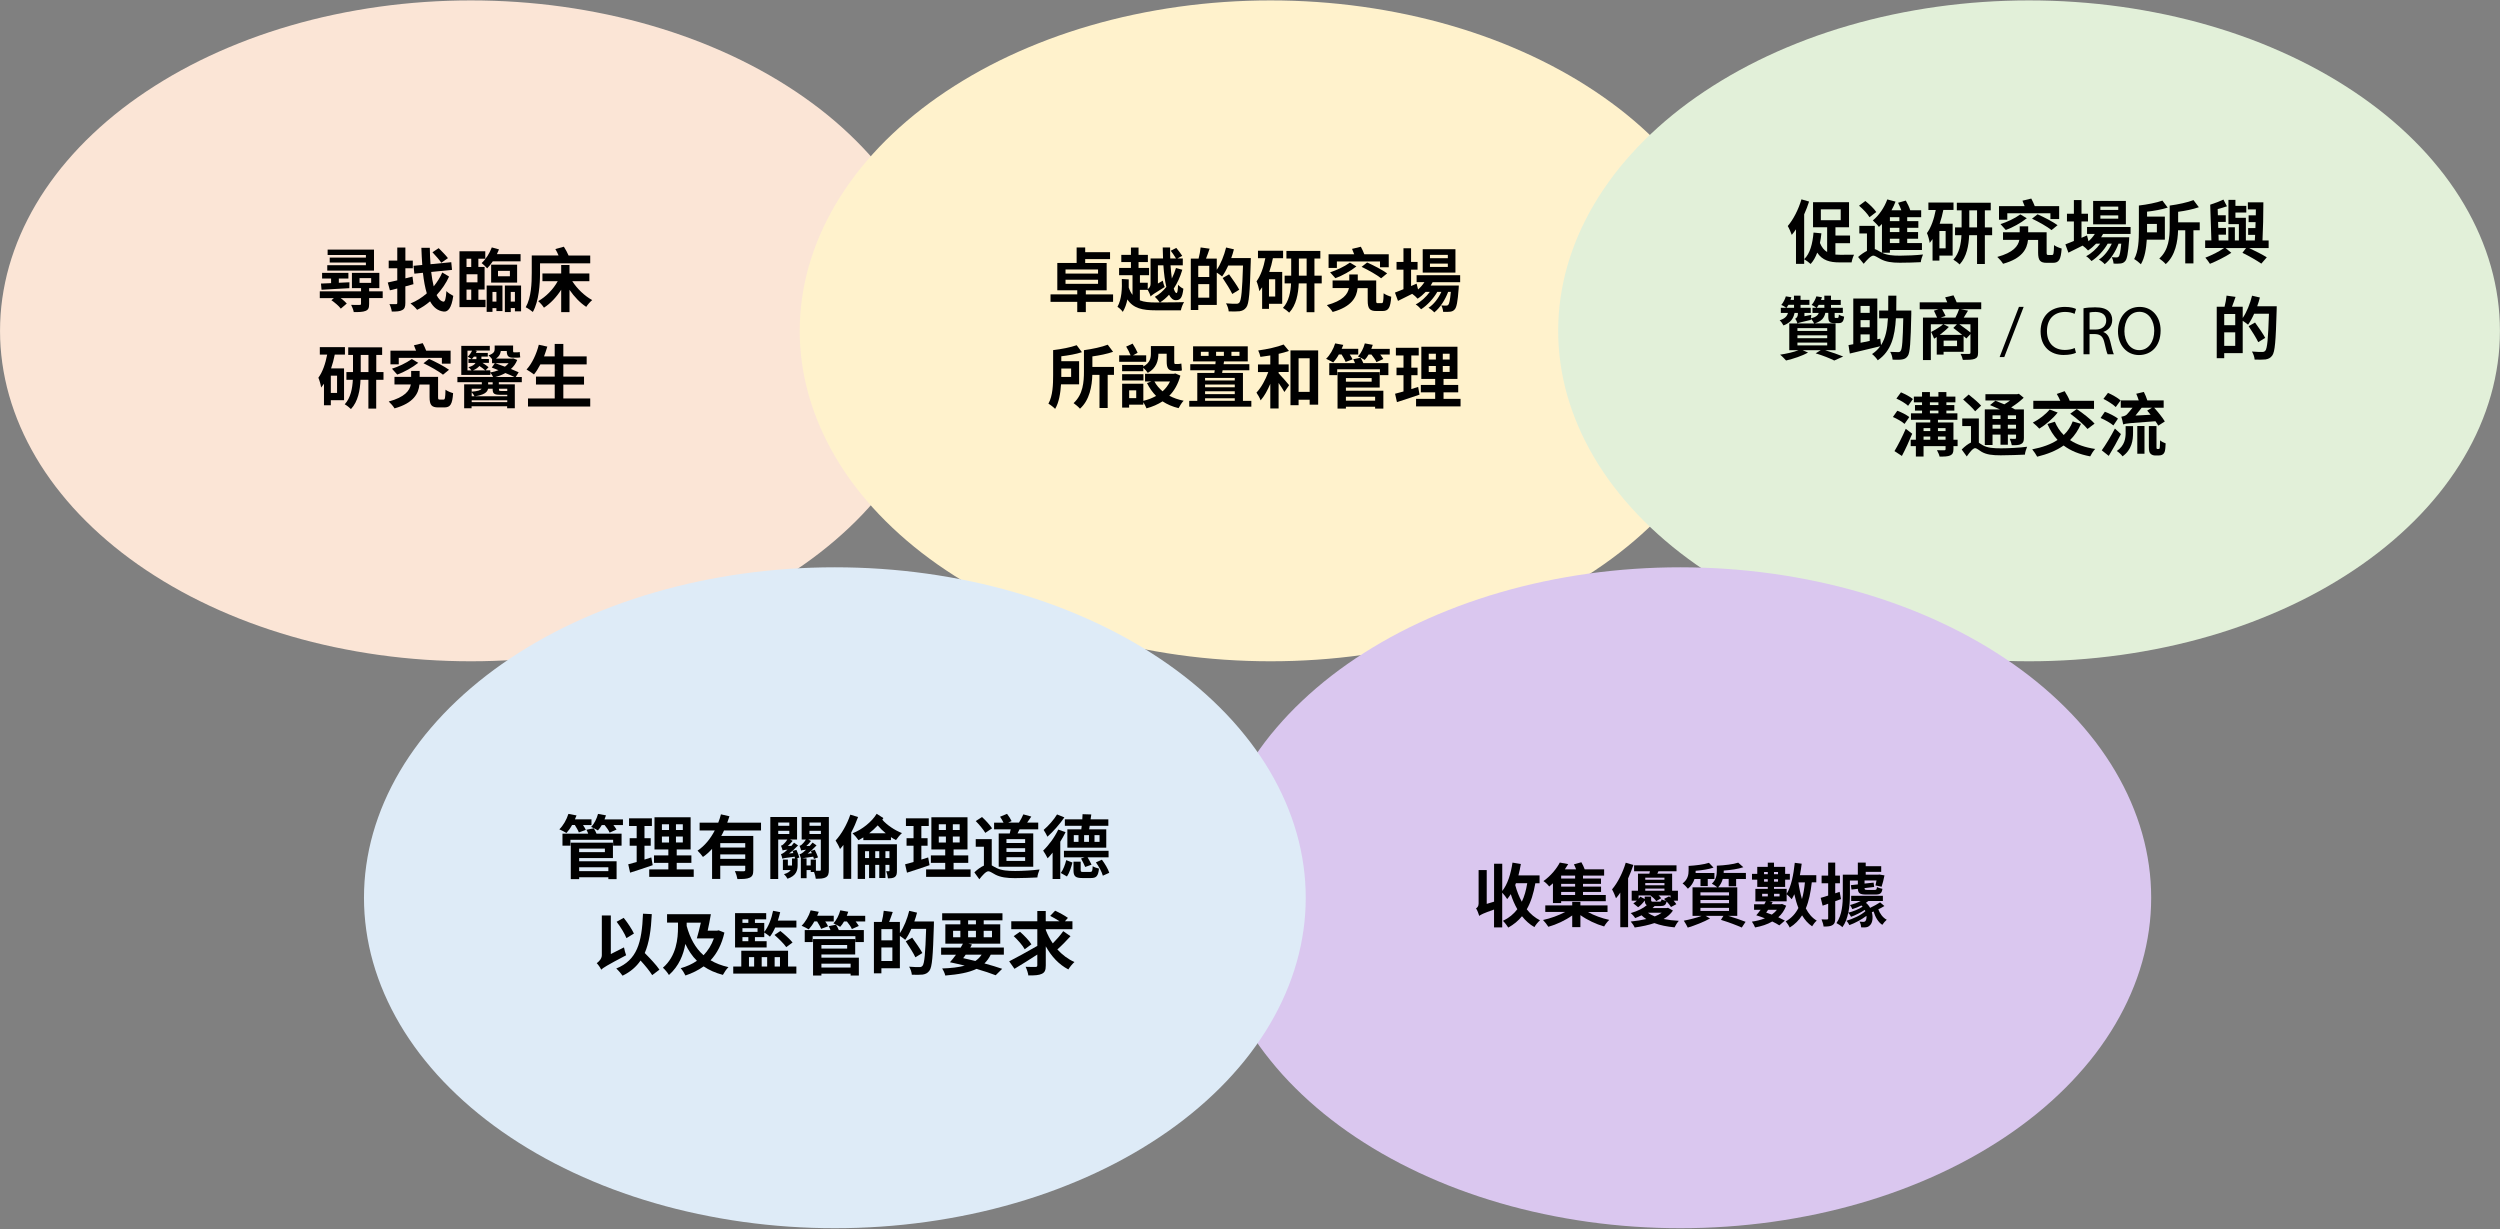
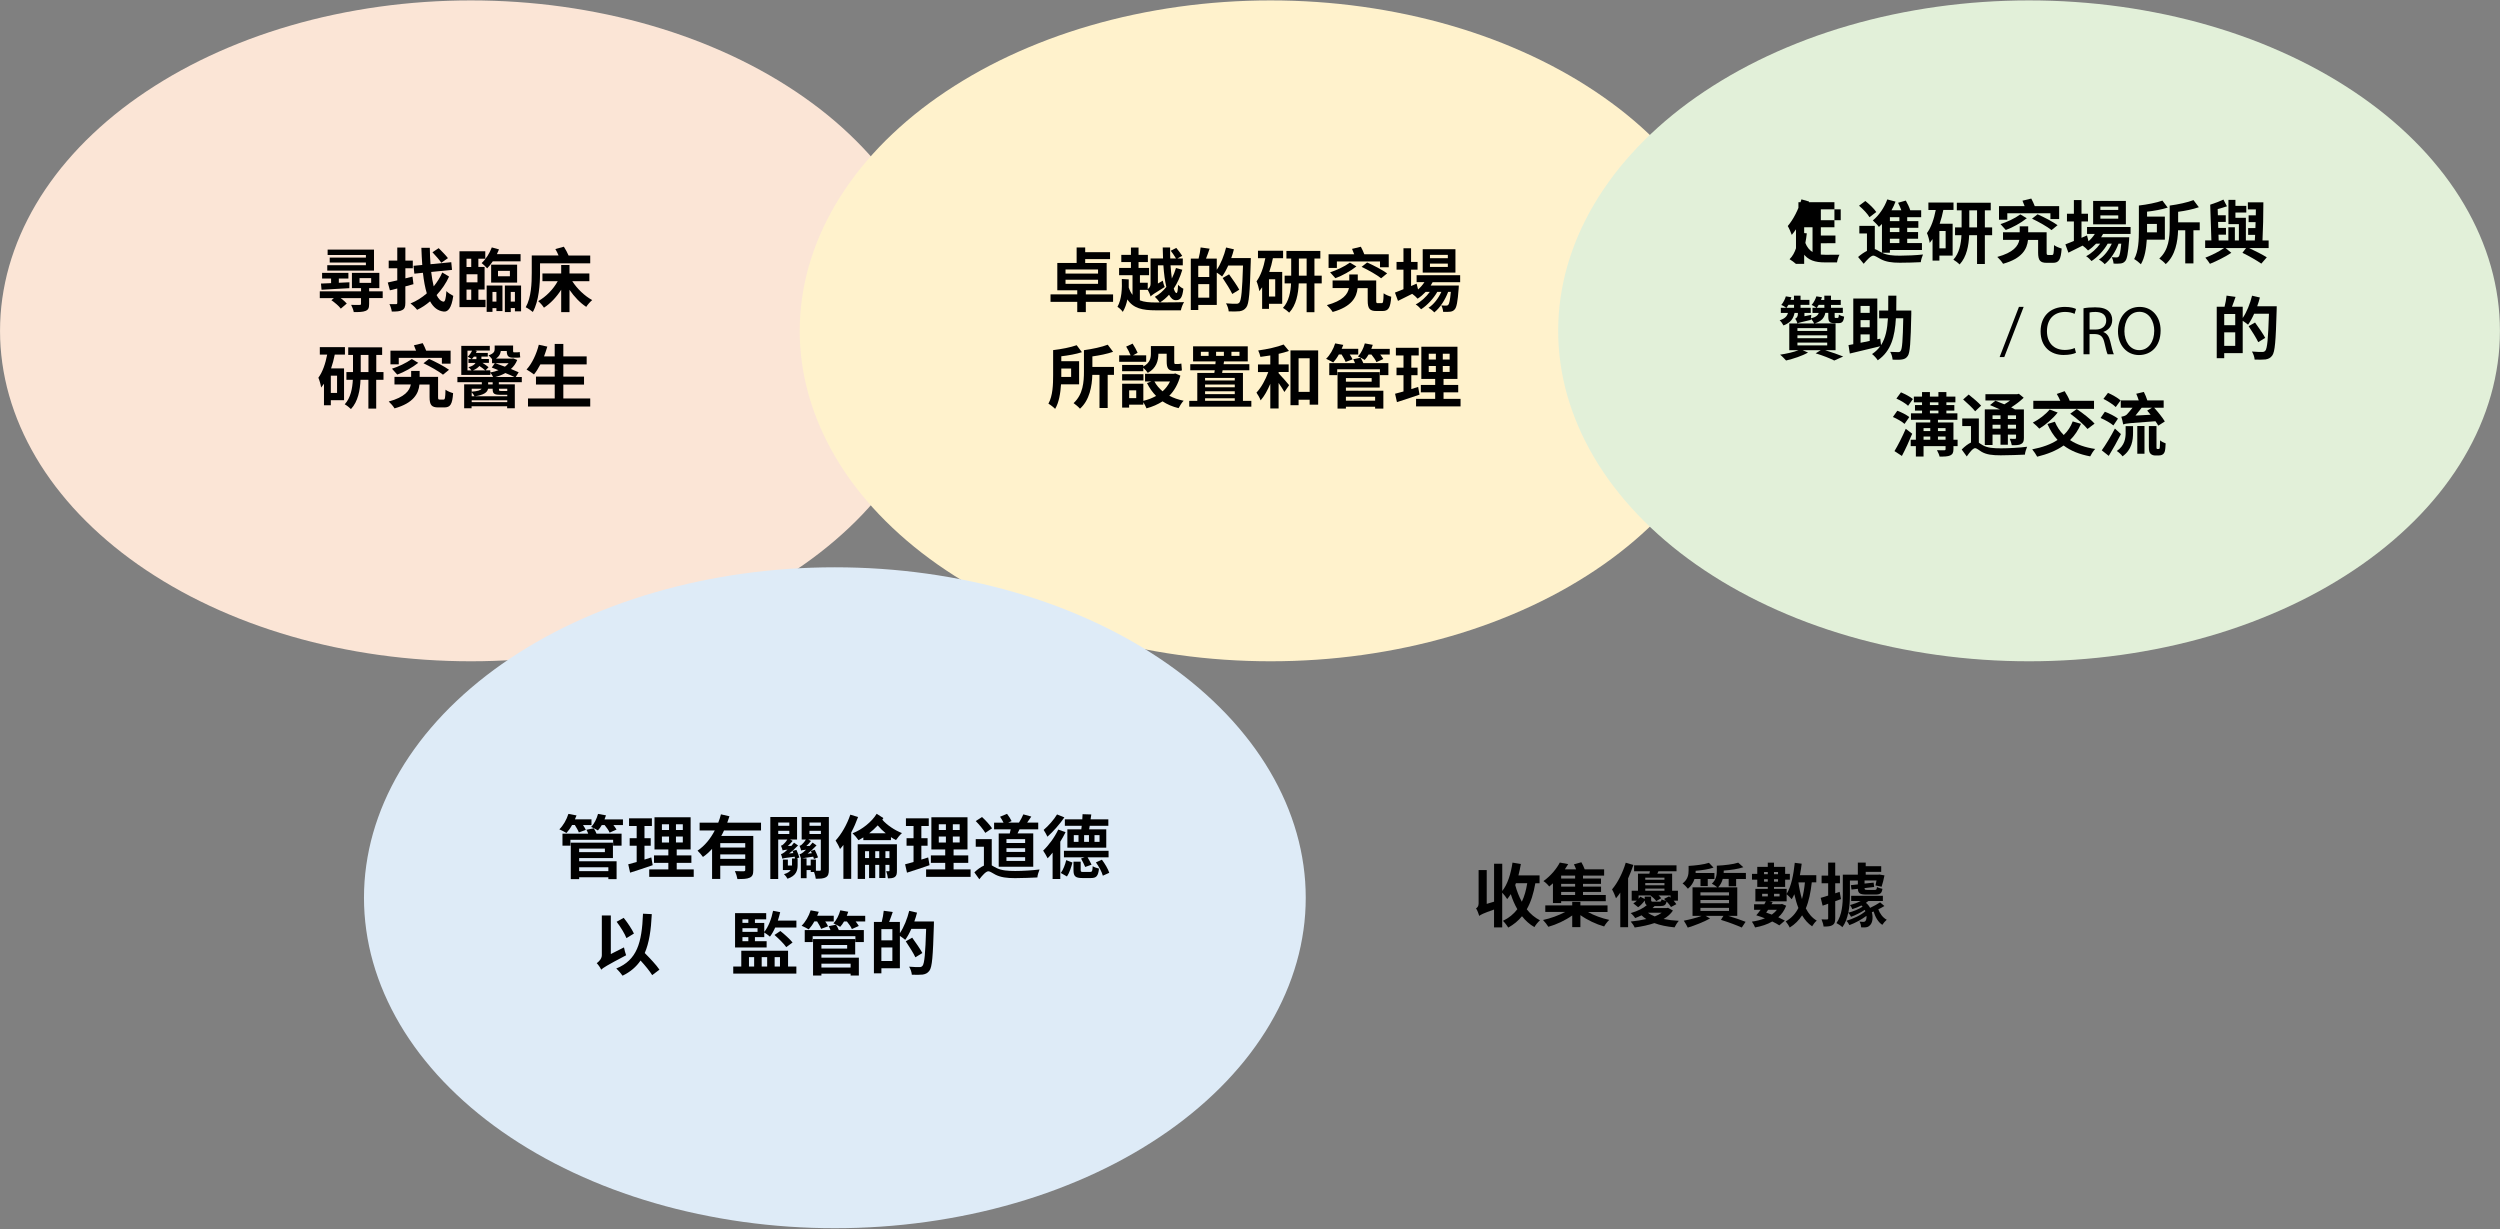
<svg xmlns="http://www.w3.org/2000/svg" id="Layer_2" viewBox="0 0 758.48 373">
  <rect x="0" y="0" width="758.48" height="373" fill="#808080" stroke="none" />
  <defs>
    <style>.cls-1{clip-path:url(#clippath);}.cls-2{fill:none;}.cls-2,.cls-3,.cls-4,.cls-5,.cls-6,.cls-7,.cls-8{stroke-width:0px;}.cls-9{clip-path:url(#clippath-1);}.cls-10{clip-path:url(#clippath-4);}.cls-11{clip-path:url(#clippath-3);}.cls-12{clip-path:url(#clippath-2);}.cls-4{fill:#deebf7;}.cls-5{fill:#dac7ef;}.cls-6{fill:#fff2cc;}.cls-7{fill:#e2f0d9;}.cls-8{fill:#fbe5d6;}</style>
    <clipPath id="clippath">
      <rect class="cls-2" width="285.75" height="201" />
    </clipPath>
    <clipPath id="clippath-1">
      <rect class="cls-2" x="242.62" width="285.75" height="201" />
    </clipPath>
    <clipPath id="clippath-2">
      <rect class="cls-2" x="472.73" width="285.75" height="201" />
    </clipPath>
    <clipPath id="clippath-3">
      <rect class="cls-2" x="366.92" y="172" width="285.75" height="201" />
    </clipPath>
    <clipPath id="clippath-4">
      <rect class="cls-2" x="110.42" y="172" width="285.75" height="201" />
    </clipPath>
  </defs>
  <g id="Layer_1-2">
    <g class="cls-1">
      <path class="cls-8" d="m285.73,100.37c0,1.64-.06,3.28-.17,4.92-.11,1.64-.29,3.28-.52,4.91-.23,1.63-.52,3.26-.86,4.89-.34,1.62-.74,3.24-1.2,4.85-.46,1.61-.97,3.21-1.54,4.8-.57,1.59-1.19,3.17-1.87,4.74-.68,1.57-1.41,3.13-2.2,4.67-.79,1.55-1.63,3.08-2.52,4.59-.89,1.52-1.84,3.02-2.84,4.5-1,1.48-2.05,2.95-3.15,4.4-1.1,1.45-2.25,2.88-3.46,4.28-1.2,1.41-2.45,2.79-3.75,4.16-1.3,1.36-2.64,2.71-4.04,4.02-1.39,1.32-2.83,2.61-4.31,3.88-1.48,1.27-3.01,2.51-4.58,3.73-1.57,1.22-3.18,2.4-4.84,3.57-1.65,1.16-3.35,2.29-5.08,3.39-1.73,1.1-3.5,2.17-5.31,3.22-1.81,1.04-3.65,2.05-5.53,3.03-1.88.98-3.79,1.92-5.73,2.83-1.94.91-3.92,1.79-5.92,2.63-2.01.84-4.04,1.65-6.1,2.43-2.06.77-4.15,1.51-6.26,2.21-2.11.7-4.25,1.37-6.41,1.99-2.16.63-4.34,1.22-6.54,1.77-2.2.55-4.42,1.07-6.66,1.54-2.24.48-4.49.91-6.76,1.31-2.27.4-4.55.76-6.84,1.08-2.29.32-4.6.6-6.91.84s-4.63.44-6.96.6-4.66.28-6.99.36c-2.34.08-4.67.12-7.01.12s-4.67-.04-7.01-.12c-2.34-.08-4.67-.2-6.99-.36s-4.65-.36-6.96-.6c-2.31-.24-4.62-.52-6.91-.84-2.29-.32-4.57-.68-6.84-1.08-2.27-.4-4.52-.84-6.76-1.31-2.24-.48-4.46-.99-6.66-1.54-2.2-.55-4.38-1.14-6.54-1.77-2.16-.63-4.3-1.29-6.41-1.99-2.11-.7-4.2-1.44-6.26-2.21-2.06-.77-4.1-1.58-6.1-2.43-2.01-.84-3.98-1.72-5.92-2.63-1.94-.91-3.86-1.86-5.73-2.83-1.88-.98-3.72-1.99-5.53-3.03-1.81-1.04-3.58-2.11-5.31-3.22-1.73-1.1-3.43-2.23-5.08-3.39-1.65-1.16-3.26-2.35-4.84-3.57-1.57-1.22-3.1-2.46-4.58-3.73-1.48-1.27-2.92-2.56-4.31-3.88s-2.74-2.66-4.04-4.02c-1.3-1.36-2.55-2.75-3.75-4.16-1.2-1.41-2.35-2.84-3.46-4.28-1.1-1.45-2.15-2.91-3.15-4.4-1-1.48-1.95-2.98-2.84-4.5-.89-1.52-1.74-3.05-2.52-4.59s-1.52-3.1-2.2-4.67c-.68-1.57-1.3-3.15-1.87-4.74-.57-1.59-1.08-3.19-1.54-4.8-.46-1.61-.86-3.23-1.2-4.85s-.63-3.25-.86-4.89c-.23-1.63-.4-3.27-.52-4.91s-.17-3.28-.17-4.92.06-3.28.17-4.92c.11-1.64.29-3.28.52-4.91.23-1.63.52-3.26.86-4.89s.74-3.24,1.2-4.85c.46-1.61.97-3.21,1.54-4.8.57-1.59,1.19-3.17,1.87-4.74.68-1.57,1.41-3.13,2.2-4.67.79-1.55,1.63-3.08,2.52-4.59.89-1.52,1.84-3.02,2.84-4.5,1-1.48,2.05-2.95,3.15-4.4,1.1-1.45,2.25-2.88,3.46-4.28,1.2-1.41,2.45-2.79,3.75-4.16,1.3-1.36,2.64-2.71,4.04-4.02,1.39-1.32,2.83-2.61,4.31-3.88,1.48-1.27,3.01-2.51,4.58-3.73,1.57-1.22,3.18-2.4,4.84-3.56s3.35-2.29,5.08-3.39,3.5-2.17,5.31-3.22c1.81-1.04,3.65-2.05,5.53-3.03s3.79-1.92,5.73-2.83c1.94-.91,3.92-1.79,5.92-2.63s4.04-1.65,6.1-2.43c2.06-.77,4.15-1.51,6.26-2.21,2.11-.7,4.25-1.37,6.41-1.99,2.16-.63,4.34-1.22,6.54-1.77s4.42-1.07,6.66-1.54c2.24-.48,4.49-.91,6.76-1.31,2.27-.4,4.55-.76,6.84-1.08,2.29-.32,4.6-.6,6.91-.84,2.31-.24,4.63-.44,6.96-.6s4.66-.28,6.99-.36c2.34-.08,4.67-.12,7.01-.12s4.67.04,7.01.12c2.34.08,4.67.2,6.99.36s4.65.36,6.96.6,4.62.52,6.91.84,4.57.68,6.84,1.08c2.27.4,4.52.84,6.76,1.31,2.24.48,4.46.99,6.66,1.54,2.2.55,4.38,1.14,6.54,1.77,2.16.63,4.3,1.29,6.41,1.99,2.11.7,4.2,1.44,6.26,2.21,2.06.77,4.1,1.58,6.1,2.43,2.01.84,3.98,1.72,5.92,2.63,1.94.91,3.86,1.86,5.73,2.83,1.88.98,3.72,1.99,5.53,3.03,1.81,1.04,3.58,2.11,5.31,3.22,1.73,1.1,3.43,2.23,5.08,3.39,1.65,1.16,3.26,2.35,4.84,3.56,1.57,1.22,3.1,2.46,4.58,3.73,1.48,1.27,2.92,2.56,4.31,3.88,1.39,1.32,2.74,2.66,4.04,4.02,1.3,1.36,2.55,2.75,3.75,4.16,1.2,1.41,2.35,2.84,3.46,4.28,1.1,1.45,2.15,2.91,3.15,4.4,1,1.48,1.95,2.98,2.84,4.5.89,1.52,1.74,3.05,2.52,4.59.79,1.55,1.52,3.1,2.2,4.67.68,1.57,1.3,3.15,1.87,4.74.57,1.59,1.08,3.19,1.54,4.8s.86,3.23,1.2,4.85.63,3.25.86,4.89c.23,1.63.4,3.27.52,4.91.11,1.64.17,3.28.17,4.92Z" />
    </g>
    <path class="cls-3" d="m116.12,88.39h-4.12v-.97h3.09v-4.64h-8.32v4.64h2.77v.97h-12.52v2.06h4.28l-.76.63c1.03.71,2.31,1.78,2.86,2.56l1.81-1.55c-.42-.5-1.11-1.09-1.85-1.64h6.17v1.72c0,.27-.1.32-.44.34s-1.51.02-2.56-.02c.32.61.69,1.53.8,2.2,1.6,0,2.73-.02,3.57-.36.86-.34,1.09-.92,1.09-2.1v-1.79h4.12v-2.06Zm-7.04-4.01h3.53v1.43h-3.53v-1.43Zm-11.53,3.53c2.27-.15,5.42-.31,8.44-.48l.02-1.79-3.21.15v-1.28h2.9v-1.72h-7.98v1.72h2.73v1.39c-1.16.06-2.21.1-3.07.13l.17,1.89Zm15.92-12.18h-14.07v1.64h11.61v.78h-10.98v1.51h10.98v.8h-11.72v1.64h14.18v-6.36Z" />
    <path class="cls-3" d="m134.18,82.68c-.63,1.45-1.53,2.9-2.6,4.2-.31-1.26-.57-2.73-.76-4.37l6.32-.63-.23-2.33-6.3.61c-.11-1.57-.19-3.23-.21-4.98h-2.56c.06,1.85.15,3.59.27,5.21l-2.65.25.25,2.39,2.6-.27c.27,2.42.65,4.52,1.18,6.24-1.49,1.3-3.15,2.35-4.96,3.07.71.5,1.55,1.3,2.02,1.93,1.36-.63,2.71-1.53,3.93-2.58,1.01,1.85,2.35,2.92,4.18,3.11,1.18.1,2.31-.88,2.86-4.77-.48-.23-1.6-.9-2.08-1.45-.15,2.25-.42,3.25-.9,3.21-.82-.13-1.51-.82-2.08-2,1.57-1.7,2.9-3.63,3.78-5.61l-2.06-1.24Zm-9.03,1.24l-2.16.53v-3.07h2.25v-2.31h-2.25v-3.97h-2.46v3.97h-2.6v2.31h2.6v3.68c-1.05.25-2.06.48-2.88.65l.65,2.37,2.23-.55v4.35c0,.29-.1.4-.4.4-.27,0-1.13,0-1.97-.02.32.63.63,1.62.71,2.27,1.47,0,2.48-.06,3.17-.46.71-.36.94-.97.94-2.18v-5c.84-.23,1.64-.44,2.46-.67l-.29-2.29Zm10.75-5.61c-.61-.82-1.91-2.12-2.81-3.02l-1.89,1.24c.9.97,2.14,2.33,2.69,3.19l2.02-1.41Z" />
    <path class="cls-3" d="m153.17,86.63v8.04h1.79v-1.2h1.26v.99h1.87v-7.83h-4.91Zm1.79,4.87v-2.92h1.26v2.92h-1.26Zm-7.31,3.11h1.76v-1.13h1.2v.9h1.83v-7.75h-4.79v7.98Zm2.96-6.03v2.92h-1.2v-2.92h1.2Zm-5.48-.74h1.89v-6.85h-1.89v-2.5h2.1v-2.25h-7.83v16.95h7.9v-2.23h-2.16v-3.13Zm-.27-4.64v2.46h-3.32v-2.46h3.32Zm-1.89-4.7v2.5h-1.43v-2.5h1.43Zm-1.43,9.37h1.43v3.11h-1.43v-3.11Zm15.35-2.14v-5.44h-7.88v5.44h7.88Zm-5.8-3.55h3.61v1.64h-3.61v-1.64Zm6.85-2.9v-2.18h-7.18c.23-.48.44-.97.63-1.43l-2.18-.61c-.67,1.79-1.81,3.59-3.09,4.75.48.34,1.32,1.18,1.68,1.6.59-.59,1.15-1.3,1.7-2.12h8.44Z" />
    <path class="cls-3" d="m178.81,85.31v-2.35h-6.03v-2.56h-2.52v2.56h-5.69v2.35h4.64c-1.34,2.46-3.61,4.77-5.94,6.05.59.46,1.39,1.39,1.76,1.99,1.97-1.26,3.8-3.21,5.23-5.44v6.78h2.52v-6.76c1.45,2.1,3.23,3.97,5.08,5.17.38-.63,1.22-1.57,1.81-2.06-2.29-1.24-4.58-3.44-6.05-5.73h5.19Zm-14.97-5.42h15.23v-2.37h-6.57c-.32-.8-.9-1.85-1.43-2.67l-2.58.71c.36.59.71,1.3.97,1.95h-8.13v5.29c0,3.05-.13,7.43-1.83,10.42.59.27,1.68,1.01,2.16,1.43,1.85-3.3,2.18-8.46,2.18-11.84v-2.92Z" />
    <path class="cls-3" d="m116.37,112.88h-2.21v-5.19h1.78v-2.31h-10.29v2.31h1.45v5.19h-2v2.35h1.95c-.13,2.56-.65,5.48-2.46,7.43.57.31,1.47,1.01,1.89,1.45,2.16-2.29,2.77-5.8,2.9-8.88h2.39v8.74h2.37v-8.74h2.21v-2.35Zm-6.93,0v-5.19h2.35v5.19h-2.35Zm-4.79-5.29v-2.27h-7.62v2.27h2.23c-.52,2.75-1.39,5.29-2.67,7.01.34.71.76,2.31.84,2.98.29-.36.59-.76.86-1.16v6.53h2.08v-1.53h4.01v-9.66h-3.93c.46-1.34.84-2.77,1.11-4.18h3.09Zm-2.39,11.63h-1.89v-5.25h1.89v5.25Z" />
    <path class="cls-3" d="m133.41,121.23c-.44,0-.5-.1-.5-.8v-6.09h-5.59v-1.81h-2.58v1.81h-5.06v2.31h4.96c-.36,1.87-1.81,3.84-6.7,5.17.61.55,1.37,1.43,1.76,2.08,5.77-1.6,7.29-4.49,7.56-7.24h3.07v3.8c0,2.44.63,3.15,2.62,3.15h1.87c1.79,0,2.42-.92,2.65-4.33-.69-.19-1.76-.61-2.31-1.05-.06,2.6-.15,3-.59,3h-1.15Zm-12.89-7.58c2.06-.74,4.56-2.12,6.38-3.57l-1.97-1.16c-1.72,1.26-4.14,2.35-6.01,2.94l1.6,1.79Zm7.96-3.44c2.04.97,4.68,2.46,5.92,3.47l1.83-1.49c-1.41-1.03-4.12-2.44-6.07-3.3l-1.68,1.32Zm-7.5-1.64h13.08v1.76h2.65v-3.93h-7.41c-.25-.69-.67-1.57-1.05-2.29l-2.67.65c.23.5.44,1.07.65,1.64h-7.77v4.14h2.52v-1.97Z" />
    <path class="cls-3" d="m158.31,115.98v-1.6h-1.85l.9-1.43c-.63-.29-1.43-.63-2.35-1.01.82-.71,1.49-1.64,1.91-2.73l-1.2-.48-.36.06h-4.87c.97-.65,1.34-1.45,1.45-2.29h1.81c.02,1.41.4,2.02,1.93,2.02h1.07c.38,0,.82-.02,1.09-.1-.08-.48-.13-1.13-.15-1.62-.25.08-.74.1-.99.1h-.74c-.25,0-.29-.13-.29-.55v-1.51h-5.59v1.07c0,.71-.25,1.34-1.87,1.91.27.19.76.71,1.07,1.11v1.26h.84l-.92,1.32c.63.23,1.32.5,2.04.8-.78.31-1.6.55-2.48.69v-.65h-1.45l.92-.95c-.42-.36-1.13-.86-1.83-1.3h1.93v-1.18h-2.27v-.74h1.93v-1.11h-3.59c.1-.19.19-.4.25-.59l-.52-.13h4.47v-1.41h-8.65v8.82h8.82v-.67c.29.34.65.86.84,1.26h-10.84v1.6h7.41v.65h-5.36v7.27h2.25v-.61h10.79v.61h2.33v-7.27h-4.85v-.65h6.93Zm-14.8-3.61c.92-.4,1.55-.86,1.93-1.34.67.44,1.36.94,1.76,1.34h-3.7Zm1.03-4.16v.74h-1.39c.21-.21.42-.46.63-.74h.76Zm-2.71-1.83h1.39c-.29.67-.76,1.32-1.32,1.85.34.15.92.5,1.22.71h-.99v1.18h2.14c-.32.5-.95.99-2.16,1.28.34.25.69.63.92.97h-1.2v-5.99Zm12.47,3.82c-.32.4-.69.73-1.11,1.05-1.03-.38-2.04-.76-2.9-1.05h4.01Zm-4.01,4.18c1.09-.29,2.14-.69,3.04-1.2,1.05.42,2.02.84,2.75,1.2h-5.8Zm3.61,5.4v.44h-9.79c2.65-.4,3.74-1.13,3.97-2.29h1.39v.17c0,1.32.46,1.68,2.31,1.68h2.12Zm-7.79-1.85c-.29.46-1.11.76-3,.9v-.9h3Zm-3,2.29v-1.2c.32.36.69.84.86,1.2h-.86Zm0,1.78v-.57h10.79v.57h-10.79Zm10.79-4.07v.69h-1.89c-.52,0-.63-.04-.63-.5v-.19h2.52Zm-4.43-1.3h-1.37v-.65h1.37v.65Z" />
    <path class="cls-3" d="m170.91,120.9v-4.22h6.28v-2.42h-6.28v-3.7h7.08v-2.44h-7.08v-3.78h-2.62v3.78h-3.23c.36-.97.69-1.95.99-2.96l-2.58-.57c-.71,2.86-2.08,5.75-3.72,7.52.63.34,1.74,1.09,2.25,1.49.69-.82,1.34-1.89,1.95-3.05h4.35v3.7h-5.69v2.42h5.69v4.22h-8.11v2.46h18.88v-2.46h-8.15Z" />
    <g class="cls-9">
      <path class="cls-6" d="m528.35,100.37c0,1.64-.06,3.28-.17,4.92-.11,1.64-.29,3.28-.52,4.91s-.52,3.26-.86,4.89c-.34,1.62-.74,3.24-1.2,4.85-.46,1.61-.97,3.21-1.54,4.8-.57,1.59-1.19,3.17-1.87,4.74s-1.41,3.13-2.2,4.67c-.79,1.55-1.63,3.08-2.52,4.59-.89,1.52-1.84,3.02-2.84,4.5-1,1.48-2.05,2.95-3.15,4.4-1.1,1.45-2.25,2.88-3.46,4.28-1.2,1.41-2.45,2.79-3.75,4.16-1.3,1.36-2.64,2.71-4.04,4.02-1.39,1.32-2.83,2.61-4.31,3.88-1.48,1.27-3.01,2.51-4.58,3.73s-3.18,2.4-4.84,3.57c-1.65,1.16-3.35,2.29-5.08,3.39-1.73,1.1-3.5,2.17-5.31,3.22-1.81,1.04-3.65,2.05-5.53,3.03-1.88.98-3.79,1.92-5.73,2.83-1.94.91-3.92,1.79-5.92,2.63-2.01.84-4.04,1.65-6.1,2.43-2.06.77-4.15,1.51-6.26,2.21-2.11.7-4.25,1.37-6.41,1.99-2.16.63-4.34,1.22-6.54,1.77-2.2.55-4.42,1.07-6.66,1.54-2.24.48-4.49.91-6.76,1.31-2.27.4-4.55.76-6.84,1.08-2.29.32-4.6.6-6.91.84s-4.63.44-6.96.6-4.66.28-6.99.36c-2.34.08-4.67.12-7.01.12s-4.67-.04-7.01-.12-4.67-.2-6.99-.36c-2.33-.16-4.65-.36-6.96-.6-2.31-.24-4.62-.52-6.91-.84-2.29-.32-4.57-.68-6.84-1.08-2.27-.4-4.52-.84-6.76-1.31-2.24-.48-4.46-.99-6.66-1.54-2.2-.55-4.38-1.14-6.54-1.77-2.16-.63-4.3-1.29-6.41-1.99-2.11-.7-4.2-1.44-6.26-2.21-2.06-.77-4.1-1.58-6.1-2.43-2.01-.84-3.98-1.72-5.92-2.63-1.94-.91-3.86-1.86-5.73-2.83-1.88-.98-3.72-1.99-5.53-3.03-1.81-1.04-3.58-2.11-5.31-3.22-1.73-1.1-3.43-2.23-5.08-3.39-1.65-1.16-3.26-2.35-4.84-3.57-1.57-1.22-3.1-2.46-4.58-3.73-1.48-1.27-2.92-2.56-4.31-3.88s-2.74-2.66-4.04-4.02c-1.3-1.36-2.55-2.75-3.75-4.16-1.2-1.41-2.35-2.84-3.46-4.28s-2.15-2.91-3.15-4.4c-1-1.48-1.95-2.98-2.84-4.5-.89-1.52-1.74-3.05-2.52-4.59s-1.52-3.1-2.2-4.67-1.3-3.15-1.87-4.74c-.57-1.59-1.08-3.19-1.54-4.8-.46-1.61-.86-3.23-1.2-4.85-.34-1.62-.63-3.25-.86-4.89s-.4-3.27-.52-4.91c-.11-1.64-.17-3.28-.17-4.92s.06-3.28.17-4.92c.11-1.64.29-3.28.52-4.91.23-1.63.52-3.26.86-4.89.34-1.62.74-3.24,1.2-4.85.46-1.61.97-3.21,1.54-4.8.57-1.59,1.19-3.17,1.87-4.74.68-1.57,1.41-3.13,2.2-4.67.79-1.55,1.63-3.08,2.52-4.59.89-1.52,1.84-3.02,2.84-4.5,1-1.48,2.05-2.95,3.15-4.4s2.25-2.88,3.46-4.28c1.2-1.41,2.45-2.79,3.75-4.16,1.3-1.36,2.64-2.71,4.04-4.02,1.39-1.32,2.83-2.61,4.31-3.88,1.48-1.27,3.01-2.51,4.58-3.73,1.57-1.22,3.18-2.4,4.84-3.56,1.65-1.16,3.35-2.29,5.08-3.39s3.5-2.17,5.31-3.22c1.81-1.04,3.65-2.05,5.53-3.03,1.88-.98,3.79-1.92,5.73-2.83,1.94-.91,3.92-1.79,5.92-2.63,2.01-.84,4.04-1.65,6.1-2.43s4.15-1.51,6.26-2.21c2.11-.7,4.25-1.37,6.41-1.99,2.16-.63,4.34-1.22,6.54-1.77s4.42-1.07,6.66-1.54c2.24-.48,4.49-.91,6.76-1.31,2.27-.4,4.55-.76,6.84-1.08,2.29-.32,4.6-.6,6.91-.84,2.31-.24,4.63-.44,6.96-.6,2.33-.16,4.66-.28,6.99-.36s4.67-.12,7.01-.12,4.67.04,7.01.12c2.34.08,4.67.2,6.99.36s4.65.36,6.96.6,4.62.52,6.91.84c2.29.32,4.57.68,6.84,1.08,2.27.4,4.52.84,6.76,1.31,2.24.48,4.46.99,6.66,1.54,2.2.55,4.38,1.14,6.54,1.77,2.16.63,4.3,1.29,6.41,1.99,2.11.7,4.2,1.44,6.26,2.21,2.06.77,4.1,1.58,6.1,2.43s3.98,1.72,5.92,2.63,3.85,1.86,5.73,2.83c1.88.98,3.72,1.99,5.53,3.03,1.81,1.04,3.58,2.11,5.31,3.22,1.73,1.1,3.43,2.23,5.08,3.39,1.65,1.16,3.26,2.35,4.84,3.56,1.57,1.22,3.1,2.46,4.58,3.73,1.48,1.27,2.92,2.56,4.31,3.88,1.39,1.32,2.74,2.66,4.04,4.02,1.3,1.36,2.55,2.75,3.75,4.16,1.2,1.41,2.35,2.84,3.46,4.28s2.15,2.91,3.15,4.4c1,1.48,1.95,2.98,2.84,4.5.89,1.52,1.74,3.05,2.52,4.59.79,1.55,1.52,3.1,2.2,4.67.68,1.57,1.3,3.15,1.87,4.74.57,1.59,1.08,3.19,1.54,4.8.46,1.61.86,3.23,1.2,4.85s.63,3.25.86,4.89c.23,1.63.4,3.27.52,4.91.11,1.64.17,3.28.17,4.92Z" />
    </g>
    <path class="cls-3" d="m337.7,89.32h-8.27v-1.24h6.32v-8.29h-6.51v-1.18h7.54v-2.1h-7.54v-1.43h-2.6v4.7h-5.86v8.29h6.05v1.24h-8.11v2.27h8.11v3.11h2.6v-3.11h8.27v-2.27Zm-14.43-7.56h9.87v1.24h-9.87v-1.24Zm0,3.11h9.87v1.24h-9.87v-1.24Z" />
    <path class="cls-3" d="m356.77,81.34c-.32,1.07-.73,2.14-1.24,3.15-.17-1.2-.29-2.52-.4-3.99h3.72v-2.08h-1.64l1.47-.8c-.4-.63-1.18-1.66-1.81-2.41l-1.68.86c.55.71,1.22,1.68,1.6,2.35h-1.74c-.04-1.09-.06-2.21-.04-3.34h-2.25c.02,1.13.04,2.23.1,3.34h-3.78v7.75c0,.78-.46,1.26-.86,1.53v-1.91h-2.37v-2.29h2.77v-2.21h-3.19v-1.78h2.83v-2.18h-2.83v-2.23h-2.31v2.23h-2.92v2.18h2.92v1.78h-3.59v2.21h4.07v5.96c-.46-.59-.84-1.3-1.15-2.23.02-.82.02-1.66,0-2.46l-2.1-.13c.11,2.83,0,6.09-1.32,8.46.48.25,1.3,1.03,1.62,1.53.69-1.16,1.11-2.41,1.39-3.78,1.81,2.71,4.54,3.3,8.63,3.3h7.6c.15-.76.57-1.89.97-2.48-1.43.06-5.14.08-7.29.08,1.01-.63,1.93-1.43,2.73-2.33.55,1.05,1.2,1.66,2.02,1.66,1.43.02,2.02-.76,2.33-3.49-.5-.21-1.15-.69-1.62-1.16-.04,1.7-.21,2.48-.46,2.48-.29,0-.57-.48-.84-1.36,1.11-1.66,1.97-3.59,2.6-5.71l-1.93-.53Zm-10.92,6.61h2.37c.34.57.74,1.47.86,2,.34-.4.97-.84,4.28-2.88-.21-.42-.48-1.32-.59-1.91l-1.47.86v-5.52h1.66c.17,2.48.46,4.77.9,6.55-1.01,1.26-2.16,2.29-3.49,3,.48.42,1.13,1.2,1.49,1.72h-1.2c-1.93,0-3.55-.13-4.83-.65v-3.17Z" />
    <path class="cls-3" d="m375.98,87.89c-.65-1.22-2.04-3.21-3.09-4.66l-1.95,1.11c1.03,1.53,2.33,3.59,2.92,4.85l2.12-1.3Zm-2.44-9.58c.31-.88.61-1.76.82-2.67l-2.37-.55c-.61,2.46-1.62,5-2.83,6.76v-3.4h-3.26c.36-.9.73-1.95,1.09-3l-2.73-.38c-.08.99-.34,2.33-.61,3.38h-2.37v15.6h2.27v-1.53h5.61v-9.81c.57.38,1.28.86,1.62,1.18.65-.9,1.3-2.06,1.85-3.32h4.49c-.23,7.41-.5,10.56-1.11,11.23-.27.27-.5.36-.92.36-.55,0-1.79,0-3.13-.13.44.69.78,1.74.82,2.44,1.24.04,2.5.06,3.3-.04.84-.15,1.43-.38,2.02-1.16.86-1.11,1.09-4.45,1.37-13.84.02-.29.02-1.13.02-1.13h-5.92Zm-6.66,5.73h-3.34v-3.4h3.34v3.4Zm-3.34,6.28v-4.12h3.34v4.12h-3.34Z" />
    <path class="cls-3" d="m401,83.63h-2.21v-5.19h1.79v-2.31h-10.29v2.31h1.45v5.19h-1.99v2.35h1.95c-.13,2.56-.65,5.48-2.46,7.43.57.32,1.47,1.01,1.89,1.45,2.16-2.29,2.77-5.8,2.9-8.88h2.39v8.74h2.37v-8.74h2.21v-2.35Zm-6.93,0v-5.19h2.35v5.19h-2.35Zm-4.79-5.29v-2.27h-7.62v2.27h2.23c-.53,2.75-1.39,5.29-2.67,7.01.34.71.76,2.31.84,2.98.29-.36.59-.76.86-1.16v6.53h2.08v-1.53h4.01v-9.66h-3.93c.46-1.34.84-2.77,1.11-4.18h3.09Zm-2.39,11.63h-1.89v-5.25h1.89v5.25Z" />
    <path class="cls-3" d="m418.03,91.98c-.44,0-.5-.1-.5-.8v-6.09h-5.59v-1.81h-2.58v1.81h-5.06v2.31h4.96c-.36,1.87-1.81,3.84-6.7,5.17.61.55,1.36,1.43,1.76,2.08,5.78-1.6,7.29-4.49,7.56-7.24h3.07v3.8c0,2.44.63,3.15,2.62,3.15h1.87c1.79,0,2.41-.92,2.65-4.33-.69-.19-1.76-.61-2.31-1.05-.06,2.6-.15,3-.59,3h-1.15Zm-12.89-7.58c2.06-.74,4.56-2.12,6.38-3.57l-1.97-1.16c-1.72,1.26-4.14,2.35-6.01,2.94l1.6,1.79Zm7.96-3.44c2.04.97,4.68,2.46,5.92,3.47l1.83-1.49c-1.41-1.03-4.12-2.44-6.07-3.3l-1.68,1.32Zm-7.5-1.64h13.08v1.76h2.65v-3.93h-7.41c-.25-.69-.67-1.57-1.05-2.29l-2.67.65c.23.5.44,1.07.65,1.64h-7.77v4.14h2.52v-1.97Z" />
    <path class="cls-3" d="m443,85.6v-2.1h-13.21v2.1h2.37c-.53.82-1.18,1.58-1.93,2.23l-.44-1.78-1.68.73v-4.96h1.97v-2.35h-1.97v-4.14h-2.31v4.14h-2.1v2.35h2.1v5.92c-.99.4-1.87.76-2.58,1.03l.92,2.52c1.28-.63,2.79-1.39,4.31-2.14.52.34,1.32,1.07,1.64,1.47.86-.55,1.68-1.26,2.44-2.06h1.26c-1.11,1.55-2.73,3.02-4.28,3.8.59.36,1.24.99,1.64,1.47,1.83-1.16,3.78-3.26,4.91-5.27h1.24c-.9,1.95-2.31,3.82-3.91,4.83.63.34,1.34.9,1.76,1.39,1.7-1.32,3.34-3.86,4.2-6.22h.82c-.23,2.54-.48,3.61-.78,3.93-.17.19-.34.23-.63.23-.27,0-.82,0-1.49-.06.32.52.53,1.36.57,1.95.84.04,1.64.02,2.12-.04.52-.06.99-.23,1.39-.71.57-.61.9-2.29,1.2-6.38.02-.29.04-.86.04-.86h-8.53c.21-.34.42-.67.59-1.01h8.36Zm-1.43-10h-9.93v7.1h9.93v-7.1Zm-2.31,5.38h-5.42v-1.01h5.42v1.01Zm0-2.65h-5.42v-1.01h5.42v1.01Z" />
    <path class="cls-3" d="m337.97,111.32h-6.55v-3.19c2.16-.29,4.45-.76,6.28-1.39l-1.62-2.16c-1.83.71-4.66,1.32-7.22,1.66v6.53c0,3.02-.25,6.93-3.15,9.53.52.34,1.55,1.22,1.95,1.7,2.94-2.63,3.65-6.93,3.74-10.27h2.18v10.06h2.48v-10.06h1.91v-2.42Zm-10.58,5.27v-7.01h-5.4v-1.49c2.16-.25,4.43-.65,6.26-1.24l-1.6-2.12c-1.81.65-4.62,1.2-7.12,1.49h-.02v7.58c0,2.73-.08,6.26-1.43,8.67.55.29,1.62,1.13,2.04,1.58,1.18-1.95,1.62-4.83,1.79-7.45h5.48Zm-2.42-4.79v2.56h-2.98v-2.56h2.98Z" />
    <path class="cls-3" d="m356.58,113.3l-.42.1h-8.76v2.33h1.95l-1.36.48c.73,1.49,1.66,2.81,2.75,3.91-1.16.67-2.46,1.16-3.86,1.49v-5.19h-6.43v7.24h2.12v-.88h4.3v-.76c.38.59.76,1.34.97,1.87,1.81-.48,3.44-1.2,4.87-2.12,1.41.92,3.02,1.62,4.87,2.06.34-.67,1.01-1.74,1.53-2.25-1.62-.32-3.07-.84-4.35-1.51,1.51-1.53,2.67-3.53,3.36-6.11l-1.55-.67Zm-11.86,7.48h-2.14v-2.35h2.14v2.35Zm10.25-5.04c-.57,1.16-1.32,2.14-2.25,2.98-1.03-.86-1.87-1.85-2.48-2.98h4.73Zm-8.06-2.21h-6.47v1.89h6.47v-1.89Zm.82-5.73h-3.99l1.41-.76c-.32-.78-.97-1.93-1.53-2.79l-1.95.9c.48.8,1.03,1.85,1.34,2.65h-3.46v1.97h8.19v-1.97Zm-.86,2.92h-6.43v1.89h6.43v-1.03c.48.42,1.13,1.16,1.36,1.55,2.62-1.41,3.21-3.76,3.21-5.8v-.02h2.52v2.25c0,2.08.38,2.96,2.35,2.96h1.09c.42,0,.88-.02,1.18-.15-.06-.59-.13-1.45-.17-2.08-.27.08-.73.15-1.03.15h-.84c-.25,0-.29-.25-.29-.86v-4.58h-7.08v2.25c0,1.36-.25,2.81-2.31,3.95v-.48Z" />
    <path class="cls-3" d="m377.1,121.61v-8.46h-6.32l.15-.82h8.11v-1.83h-7.81c.04-.29.08-.59.13-.86h7.2v-4.56h-16.59v4.56h6.85c-.02.27-.04.57-.08.86h-7.62v1.83h7.43c-.04.29-.08.57-.13.82h-5.17v8.46h-2.44v1.76h18.84v-1.76h-2.54Zm-3.49-14.87h2.44v1.22h-2.44v-1.22Zm-4.66,0h2.37v1.22h-2.37v-1.22Zm-2.27,1.22h-2.35v-1.22h2.35v1.22Zm7.94,9.53h-9.01v-.82h9.01v.82Zm-9.01,1.22h9.01v.86h-9.01v-.86Zm9.01-4.05v.78h-9.01v-.78h9.01Zm-9.01,6.17h9.01v.78h-9.01v-.78Z" />
    <path class="cls-3" d="m391.52,106.3v16.63h2.46v-1.66h3.36v1.51h2.58v-16.48h-8.4Zm2.46,12.58v-10.19h3.36v10.19h-3.36Zm-6.05-6.01h3.04v-2.31h-3.04v-3.21c1.11-.25,2.21-.55,3.13-.88l-1.62-1.95c-1.91.76-4.98,1.43-7.71,1.81.27.55.57,1.39.67,1.95.97-.13,1.97-.27,3-.44v2.73h-3.74v2.31h3.13c-.82,2.31-2.16,4.73-3.59,6.24.42.63,1.03,1.62,1.26,2.35,1.11-1.24,2.1-3.05,2.94-5.02v7.48h2.52v-7.75c.69.99,1.36,2.04,1.76,2.75l1.43-2.08c-.46-.57-2.35-2.77-3.19-3.61v-.36Z" />
    <path class="cls-3" d="m416.05,105.84c.17-.4.32-.82.44-1.22l-2.41-.44c-.4,1.47-1.13,2.98-2.1,3.95.57.25,1.6.76,2.06,1.07.42-.44.82-1.01,1.18-1.64h.86c.63.78,1.28,1.68,1.51,2.31l2.1-.95c-.21-.38-.57-.86-.95-1.36h2.9v-1.72h-5.59Zm-5.5,3.15c.21.34.4.78.55,1.18h-7.81v3.65h2.41v-1.79h12.96v1.79h2.56v-3.65h-7.6c-.21-.53-.52-1.16-.84-1.62l-2.23.44Zm-2.21,8.59h10.25v-4.68h-12.79v11.07h2.54v-.57h8.86v.57h2.5v-5.42h-11.36v-.97Zm7.81-2.88v1.09h-7.81v-1.09h7.81Zm1.05,5.67v1.18h-8.86v-1.18h8.86Zm-10.16-12.81c.48.78,1.01,1.66,1.2,2.25l2.12-.78c-.17-.4-.48-.92-.86-1.47h2.58v-1.74h-5.02c.19-.4.34-.8.48-1.18l-2.46-.46c-.55,1.76-1.57,3.55-2.75,4.68.59.25,1.66.8,2.16,1.11.59-.65,1.18-1.47,1.7-2.42h.84Z" />
    <path class="cls-3" d="m437.96,121.02v-1.99h4.45v-2.25h-4.45v-1.81h4.22v-9.77h-10.96v9.77h4.2v1.81h-4.35v2.25h4.35v1.99h-5.8v2.27h13.5v-2.27h-5.17Zm1.85-8.17h-2.08v-1.81h2.08v1.81Zm0-3.78h-2.08v-1.74h2.08v1.74Zm-6.34-1.74h2.16v1.74h-2.16v-1.74Zm0,3.72h2.16v1.81h-2.16v-1.81Zm-3.23,6.34c-.67.23-1.36.44-2.06.65v-4.2h1.89v-2.29h-1.89v-3.7h2.25v-2.33h-6.93v2.33h2.31v3.7h-2.12v2.29h2.12v4.93c-.97.27-1.83.5-2.56.69l.57,2.54c2.02-.65,4.54-1.45,6.85-2.27l-.42-2.35Z" />
    <g class="cls-12">
      <path class="cls-7" d="m758.46,100.37c0,1.64-.06,3.28-.17,4.92-.11,1.64-.29,3.28-.52,4.91s-.52,3.26-.86,4.89c-.34,1.62-.74,3.24-1.2,4.85-.46,1.61-.97,3.21-1.54,4.8-.57,1.59-1.19,3.17-1.87,4.74s-1.41,3.13-2.2,4.67c-.79,1.55-1.63,3.08-2.52,4.59-.89,1.52-1.84,3.02-2.84,4.5-1,1.48-2.05,2.95-3.15,4.4-1.1,1.45-2.25,2.88-3.46,4.28-1.2,1.41-2.45,2.79-3.75,4.16-1.3,1.36-2.64,2.71-4.04,4.02-1.39,1.32-2.83,2.61-4.31,3.88-1.48,1.27-3.01,2.51-4.58,3.73-1.57,1.22-3.18,2.4-4.84,3.57-1.65,1.16-3.35,2.29-5.08,3.39-1.73,1.1-3.5,2.17-5.31,3.22-1.81,1.04-3.65,2.05-5.53,3.03-1.88.98-3.79,1.92-5.73,2.83-1.94.91-3.92,1.79-5.92,2.63-2.01.84-4.04,1.65-6.1,2.43-2.06.77-4.15,1.51-6.26,2.21-2.11.7-4.25,1.37-6.41,1.99-2.16.63-4.34,1.22-6.54,1.77-2.2.55-4.42,1.07-6.66,1.54-2.24.48-4.49.91-6.76,1.31-2.27.4-4.55.76-6.84,1.08-2.29.32-4.6.6-6.91.84s-4.63.44-6.96.6-4.66.28-6.99.36c-2.34.08-4.67.12-7.01.12s-4.67-.04-7.01-.12c-2.34-.08-4.67-.2-6.99-.36s-4.65-.36-6.96-.6-4.62-.52-6.91-.84c-2.29-.32-4.57-.68-6.84-1.08-2.27-.4-4.52-.84-6.76-1.31-2.24-.48-4.46-.99-6.66-1.54-2.2-.55-4.38-1.14-6.54-1.77-2.16-.63-4.3-1.29-6.41-1.99-2.11-.7-4.2-1.44-6.26-2.21-2.06-.77-4.1-1.58-6.1-2.43-2.01-.84-3.98-1.72-5.92-2.63-1.94-.91-3.86-1.86-5.73-2.83-1.88-.98-3.72-1.99-5.53-3.03s-3.58-2.11-5.31-3.22c-1.73-1.1-3.43-2.23-5.08-3.39-1.65-1.16-3.26-2.35-4.84-3.57-1.57-1.22-3.1-2.46-4.58-3.73-1.48-1.27-2.92-2.56-4.31-3.88-1.39-1.32-2.74-2.66-4.04-4.02-1.3-1.36-2.55-2.75-3.75-4.16-1.2-1.41-2.35-2.84-3.46-4.28s-2.15-2.91-3.15-4.4c-1-1.48-1.95-2.98-2.84-4.5-.89-1.52-1.74-3.05-2.52-4.59s-1.52-3.1-2.2-4.67c-.68-1.57-1.3-3.15-1.87-4.74-.57-1.59-1.08-3.19-1.54-4.8-.46-1.61-.86-3.23-1.2-4.85-.34-1.62-.63-3.25-.86-4.89s-.4-3.27-.52-4.91c-.11-1.64-.17-3.28-.17-4.92s.06-3.28.17-4.92c.11-1.64.29-3.28.52-4.91.23-1.63.52-3.26.86-4.89.34-1.62.74-3.24,1.2-4.85.46-1.61.97-3.21,1.54-4.8.57-1.59,1.19-3.17,1.87-4.74.68-1.57,1.41-3.13,2.2-4.67.79-1.55,1.63-3.08,2.52-4.59s1.84-3.02,2.84-4.5c1-1.48,2.05-2.95,3.15-4.4s2.25-2.88,3.46-4.28c1.2-1.41,2.45-2.79,3.75-4.16,1.3-1.36,2.64-2.71,4.04-4.02,1.39-1.32,2.83-2.61,4.31-3.88,1.48-1.27,3.01-2.51,4.58-3.73,1.57-1.22,3.18-2.4,4.84-3.56,1.65-1.16,3.35-2.29,5.08-3.39s3.5-2.17,5.31-3.22c1.81-1.04,3.65-2.05,5.53-3.03s3.79-1.92,5.73-2.83c1.94-.91,3.92-1.79,5.92-2.63,2.01-.84,4.04-1.65,6.1-2.43s4.15-1.51,6.26-2.21c2.11-.7,4.25-1.37,6.41-1.99,2.16-.63,4.34-1.22,6.54-1.77s4.42-1.07,6.66-1.54c2.24-.48,4.49-.91,6.76-1.31,2.27-.4,4.55-.76,6.84-1.08,2.29-.32,4.6-.6,6.91-.84,2.31-.24,4.63-.44,6.96-.6s4.66-.28,6.99-.36c2.34-.08,4.67-.12,7.01-.12s4.67.04,7.01.12c2.34.08,4.67.2,6.99.36s4.65.36,6.96.6,4.62.52,6.91.84c2.29.32,4.57.68,6.84,1.08,2.27.4,4.52.84,6.76,1.31,2.24.48,4.46.99,6.66,1.54,2.2.55,4.38,1.14,6.54,1.77,2.16.63,4.3,1.29,6.41,1.99,2.11.7,4.2,1.44,6.26,2.21s4.1,1.58,6.1,2.43,3.98,1.72,5.92,2.63c1.94.91,3.86,1.86,5.73,2.83,1.88.98,3.72,1.99,5.53,3.03,1.81,1.04,3.58,2.11,5.31,3.22,1.73,1.1,3.43,2.23,5.08,3.39,1.65,1.16,3.26,2.35,4.84,3.56,1.57,1.22,3.1,2.46,4.58,3.73,1.48,1.27,2.92,2.56,4.31,3.88,1.39,1.32,2.74,2.66,4.04,4.02,1.3,1.36,2.55,2.75,3.75,4.16,1.2,1.41,2.35,2.84,3.46,4.28,1.1,1.45,2.15,2.91,3.15,4.4,1,1.48,1.95,2.98,2.84,4.5.89,1.52,1.74,3.05,2.52,4.59.79,1.55,1.52,3.1,2.2,4.67.68,1.57,1.3,3.15,1.87,4.74.57,1.59,1.08,3.19,1.54,4.8s.86,3.23,1.2,4.85c.34,1.62.63,3.25.86,4.89.23,1.63.4,3.27.52,4.91.11,1.64.17,3.28.17,4.92Z" />
    </g>
-     <path class="cls-3" d="m556.86,73.79h4.43v-2.33h-4.43v-2.5h4.12v-7.62h-10.92v7.62h4.28v7.5c-.9-.55-1.66-1.41-2.18-2.75.19-.95.34-1.91.44-2.92l-2.39-.23c-.29,3.38-1.03,6.34-2.84,8.08.55.32,1.55,1.05,1.97,1.45.82-.9,1.49-2.08,1.99-3.44,1.58,2.37,3.84,2.96,6.78,2.96h3.65c.1-.67.44-1.78.76-2.33-.97.02-3.46.02-4.22.02-.5,0-.99-.02-1.45-.06v-3.44Zm-4.43-10.27h6.03v3.28h-6.03v-3.28Zm-5.88-3.05c-.9,3.07-2.46,6.13-4.16,8.11.4.65,1.03,2.08,1.22,2.69.42-.5.86-1.09,1.28-1.7v10.48h2.48v-15.01c.59-1.28,1.07-2.6,1.49-3.89l-2.31-.67Z" />
+     <path class="cls-3" d="m556.86,73.79v-2.33h-4.43v-2.5h4.12v-7.62h-10.92v7.62h4.28v7.5c-.9-.55-1.66-1.41-2.18-2.75.19-.95.34-1.91.44-2.92l-2.39-.23c-.29,3.38-1.03,6.34-2.84,8.08.55.32,1.55,1.05,1.97,1.45.82-.9,1.49-2.08,1.99-3.44,1.58,2.37,3.84,2.96,6.78,2.96h3.65c.1-.67.44-1.78.76-2.33-.97.02-3.46.02-4.22.02-.5,0-.99-.02-1.45-.06v-3.44Zm-4.43-10.27h6.03v3.28h-6.03v-3.28Zm-5.88-3.05c-.9,3.07-2.46,6.13-4.16,8.11.4.65,1.03,2.08,1.22,2.69.42-.5.86-1.09,1.28-1.7v10.48h2.48v-15.01c.59-1.28,1.07-2.6,1.49-3.89l-2.31-.67Z" />
    <path class="cls-3" d="m568.81,68.52h-4.7v2.31h2.31v5.29c-.88.44-1.81,1.07-2.69,1.85l1.7,2.06c1.05-1.24,2.18-2.48,2.94-2.48.53,0,1.28.61,2.27,1.09,1.53.8,3.32,1.07,5.75,1.07,1.91,0,4.91-.08,6.36-.17.04-.63.42-1.74.67-2.33-1.95.23-4.98.36-6.97.36-2.27,0-4.05-.17-5.44-.88-1.01-.48-1.58-.97-2.21-1.11v-7.06Zm.44-4.2c-.67-1.01-2.12-2.39-3.32-3.34l-1.91,1.43c1.2,1.01,2.58,2.46,3.17,3.49l2.06-1.58Zm1.72,12.35h2.41v-.82h9.72v-2.1h-4.47v-1.32h3.3v-2.02h-3.3v-1.3h3.38v-2.02h-3.38v-1.2h4.24v-2.1h-3.32c-.27-.88-.82-2.04-1.34-2.94l-2.35.67c.36.69.71,1.51.99,2.27h-2.98c.48-.86.88-1.72,1.22-2.62l-2.5-.67c-.88,2.46-2.54,4.87-4.39,6.38.55.46,1.49,1.45,1.85,1.97.32-.29.61-.59.92-.9v8.72Zm5.29-2.92h-2.88v-1.32h2.88v1.32Zm0-3.34h-2.88v-1.3h2.88v1.3Zm0-3.32h-2.88v-1.2h2.88v1.2Z" />
    <path class="cls-3" d="m604.4,69h-2.21v-5.19h1.79v-2.31h-10.29v2.31h1.45v5.19h-1.99v2.35h1.95c-.13,2.56-.65,5.48-2.46,7.43.57.32,1.47,1.01,1.89,1.45,2.16-2.29,2.77-5.8,2.9-8.88h2.39v8.74h2.37v-8.74h2.21v-2.35Zm-6.93,0v-5.19h2.35v5.19h-2.35Zm-4.79-5.29v-2.27h-7.62v2.27h2.23c-.53,2.75-1.39,5.29-2.67,7.01.34.71.76,2.31.84,2.98.29-.36.59-.76.86-1.16v6.53h2.08v-1.53h4.01v-9.66h-3.93c.46-1.34.84-2.77,1.11-4.18h3.09Zm-2.39,11.63h-1.89v-5.25h1.89v5.25Z" />
    <path class="cls-3" d="m621.43,77.36c-.44,0-.5-.1-.5-.8v-6.09h-5.59v-1.81h-2.58v1.81h-5.06v2.31h4.96c-.36,1.87-1.81,3.84-6.7,5.17.61.55,1.36,1.43,1.76,2.08,5.78-1.6,7.29-4.49,7.56-7.24h3.07v3.8c0,2.44.63,3.15,2.62,3.15h1.87c1.79,0,2.41-.92,2.65-4.33-.69-.19-1.76-.61-2.31-1.05-.06,2.6-.15,3-.59,3h-1.15Zm-12.89-7.58c2.06-.74,4.56-2.12,6.38-3.57l-1.97-1.16c-1.72,1.26-4.14,2.35-6.01,2.94l1.6,1.79Zm7.96-3.44c2.04.97,4.68,2.46,5.92,3.47l1.83-1.49c-1.41-1.03-4.12-2.44-6.07-3.3l-1.68,1.32Zm-7.5-1.64h13.08v1.76h2.65v-3.93h-7.41c-.25-.69-.67-1.57-1.05-2.29l-2.67.65c.23.5.44,1.07.65,1.64h-7.77v4.14h2.52v-1.97Z" />
    <path class="cls-3" d="m646.4,70.97v-2.1h-13.21v2.1h2.37c-.53.82-1.18,1.58-1.93,2.23l-.44-1.78-1.68.73v-4.96h1.97v-2.35h-1.97v-4.14h-2.31v4.14h-2.1v2.35h2.1v5.92c-.99.4-1.87.76-2.58,1.03l.92,2.52c1.28-.63,2.79-1.39,4.31-2.14.52.34,1.32,1.07,1.64,1.47.86-.55,1.68-1.26,2.44-2.06h1.26c-1.11,1.55-2.73,3.02-4.28,3.8.59.36,1.24.99,1.64,1.47,1.83-1.16,3.78-3.26,4.91-5.27h1.24c-.9,1.95-2.31,3.82-3.91,4.83.63.34,1.34.9,1.76,1.39,1.7-1.32,3.34-3.86,4.2-6.22h.82c-.23,2.54-.48,3.61-.78,3.93-.17.19-.34.23-.63.23-.27,0-.82,0-1.49-.06.32.52.53,1.36.57,1.95.84.04,1.64.02,2.12-.04.52-.06.99-.23,1.39-.71.57-.61.9-2.29,1.2-6.38.02-.29.04-.86.04-.86h-8.53c.21-.34.42-.67.59-1.01h8.36Zm-1.43-10h-9.93v7.1h9.93v-7.1Zm-2.31,5.38h-5.42v-1.01h5.42v1.01Zm0-2.65h-5.42v-1.01h5.42v1.01Z" />
    <path class="cls-3" d="m667.38,67.45h-6.55v-3.19c2.16-.29,4.45-.76,6.28-1.39l-1.62-2.16c-1.83.71-4.66,1.32-7.22,1.66v6.53c0,3.02-.25,6.93-3.15,9.53.53.34,1.55,1.22,1.95,1.7,2.94-2.62,3.65-6.93,3.74-10.27h2.18v10.06h2.48v-10.06h1.91v-2.42Zm-10.58,5.27v-7.01h-5.4v-1.49c2.16-.25,4.43-.65,6.26-1.24l-1.6-2.12c-1.81.65-4.62,1.2-7.12,1.49h-.02v7.58c0,2.73-.08,6.26-1.43,8.67.55.29,1.62,1.13,2.04,1.57,1.18-1.95,1.62-4.83,1.79-7.45h5.48Zm-2.42-4.79v2.56h-2.98v-2.56h2.98Z" />
    <path class="cls-3" d="m688.25,72.95h-1.83c.17-3.15.27-7.83.27-11.57h-4.7v2.14h2.42c-.02.61-.02,1.22-.02,1.81h-2.18v2.06h2.12c-.02.61-.04,1.22-.06,1.81h-2.2v2.06h2.12c-.04.61-.06,1.16-.1,1.7h-2.71v-6.87h-3.17v-1.6h3.3v-2.04h-3.3v-1.81h-2.12v7.37h3.17v4.94h-1.22v-3.99h-1.97v3.99h-2.94l-.06-1.76h2.27v-2.04h-2.33l-.06-1.81h2.33v-2.04h-2.39l-.06-1.87c.95-.25,1.93-.53,2.81-.84l-1.07-2.04c-1.07.52-2.69,1.13-4.01,1.55l.36,10.84h-1.89v2.31h5.73c-1.41,1.03-3.82,2.23-5.67,2.92.46.52,1.07,1.34,1.39,1.87,2.06-.82,4.68-2.14,6.49-3.34l-1.76-1.45h6.24l-1.11,1.45c2.08,1.01,4.39,2.35,5.73,3.28l1.66-1.91c-1.28-.8-3.38-1.89-5.36-2.81h5.92v-2.31Z" />
    <path class="cls-3" d="m556.9,106.23v-8.11h-6.3c2.06-.67,2.88-1.68,3.19-3.19h.9v1.07c0,1.55.32,2.04,1.89,2.04h1.2c1.07,0,1.53-.42,1.72-1.97-.53-.1-1.26-.36-1.6-.63-.06.88-.13,1.01-.4,1.01h-.61c-.23,0-.27-.02-.27-.46v-1.05h2.48v-1.55h-3.59v-.88h2.96v-1.51h-2.96v-1.3h-2.02v1.3h-1.01c.11-.27.21-.55.29-.82l-1.7-.27c-.27.84-.73,1.83-1.45,2.62.46.17,1.07.52,1.47.86h-1.2v1.55h1.91c-.29.78-.92,1.28-2.37,1.64.02-.36.04-.74.1-1.05l-2.08.42v-1.01h1.91v-1.55h-3.09v-.9h2.69v-1.51h-2.69v-1.28h-2v1.28h-1.05c.11-.25.19-.52.27-.8l-1.68-.27c-.25.84-.71,1.83-1.39,2.62.48.17,1.11.52,1.51.86h-1.64v1.55h2.16c-.27.99-.92,1.74-2.52,2.23.4.34.95,1.11,1.16,1.57,2.18-.84,3.02-2.1,3.36-3.8h1.01v.34c0,.84-.46,1.24-.82,1.41.21.25.5.82.63,1.24l.02.21.04-.02c.34-.19,1.01-.36,4.07-1.07v-.36c.38.38.82,1.03,1.01,1.45h-7.56v8.11h2.81c-1.47.59-3.63,1.05-5.59,1.36.55.4,1.39,1.3,1.81,1.76,2.18-.5,4.93-1.41,6.66-2.41l-1.64-.71h5.5l-1.55.95c2.2.65,4.41,1.55,5.65,2.18l2.71-1.22c-1.32-.55-3.47-1.28-5.48-1.91h3.13Zm-3.4-13.73v.88h-2.31c.21-.29.42-.59.59-.88h1.72Zm-9.2-.02v.9h-2.29c.21-.29.42-.59.59-.9h1.7Zm1.03,7.08h9.03v.84h-9.03v-.84Zm0,2.18h9.03v.86h-9.03v-.86Zm0,2.2h9.03v.86h-9.03v-.86Z" />
    <path class="cls-3" d="m579.87,94.22h-4.56c.04-1.43.04-2.94.04-4.52h-2.46c0,1.6,0,3.09-.02,4.52h-2.75v2.35h2.67c-.19,3.25-.69,5.96-2.1,8.15l-.23-1.97-.9.19v-12.37h-7.29v13.86c-.52.1-1.03.19-1.45.27l.4,2.56c2.56-.61,6.01-1.41,9.22-2.21-.63.9-1.45,1.68-2.48,2.37.59.44,1.36,1.28,1.74,1.89,4.05-2.79,5.19-7.2,5.5-12.75h2.23c-.13,6.74-.32,9.34-.8,9.91-.19.29-.4.36-.73.36-.46,0-1.41-.02-2.44-.08.44.65.69,1.7.74,2.37,1.09.04,2.18.06,2.86-.06.76-.13,1.26-.36,1.74-1.07.69-.97.88-4.05,1.07-12.66v-1.11Zm-12.62,5.06h-2.77v-2.16h2.77v2.16Zm0-6.47v2.12h-2.77v-2.12h2.77Zm-2.77,8.65h2.77v1.97c-.97.19-1.89.4-2.77.57v-2.54Z" />
-     <path class="cls-3" d="m601.1,91.72h-7.46c-.27-.67-.63-1.47-.97-2.12l-2.52.61c.21.46.44.99.63,1.51h-8.36v2.1h5.73l-1.41.44c.32.65.71,1.47.97,2.1h-4.3v12.89h2.39v-10.88h3.74c-.95.84-2.48,1.74-3.67,2.35.29.48.8,1.66.92,2.04.25-.15.53-.31.8-.5v5.33h2.08v-.86h6.07v-4.77c.34.27.61.52.84.73l1.24-1.34v5.61c0,.31-.13.42-.46.42-.32.02-1.51.02-2.54-.02.29.5.59,1.28.69,1.83,1.68,0,2.81-.02,3.57-.31.78-.29,1.05-.78,1.05-1.89v-10.63h-4.35c.42-.63.88-1.37,1.3-2.1l-2.16-.44h6.17v-2.1Zm-7.35,13.29h-4.07v-1.68h4.07v1.68Zm-5.25-3.4c1.01-.78,2.04-1.64,2.77-2.42l-1.66-.82h4.12l-1.11,1.13c.8.63,1.85,1.39,2.69,2.1h-6.8Zm9.32-.74c-.88-.71-2.27-1.7-3.38-2.5h3.38v2.5Zm-9.05-4.51l1.49-.53c-.23-.52-.67-1.34-1.05-2.02h5.17c-.25.78-.69,1.74-1.11,2.54h-4.49Z" />
    <path class="cls-3" d="m606.67,108.33l5.86-15.22h1.43l-5.88,15.22h-1.41Z" />
    <path class="cls-3" d="m629.83,107.03c-.67.34-2.02.67-3.74.67-3.99,0-6.99-2.52-6.99-7.16s3-7.43,7.39-7.43c1.76,0,2.88.38,3.36.63l-.44,1.49c-.69-.34-1.68-.59-2.86-.59-3.32,0-5.52,2.12-5.52,5.84,0,3.46,2,5.69,5.44,5.69,1.11,0,2.25-.23,2.98-.59l.38,1.45Z" />
    <path class="cls-3" d="m632.12,93.53c.92-.19,2.25-.29,3.51-.29,1.95,0,3.21.36,4.09,1.15.71.63,1.11,1.6,1.11,2.69,0,1.87-1.18,3.11-2.67,3.61v.06c1.09.38,1.74,1.39,2.08,2.86.46,1.97.8,3.34,1.09,3.88h-1.89c-.23-.4-.54-1.62-.94-3.38-.42-1.95-1.18-2.69-2.83-2.75h-1.72v6.13h-1.83v-13.96Zm1.83,6.45h1.87c1.95,0,3.19-1.07,3.19-2.69,0-1.83-1.32-2.62-3.25-2.65-.88,0-1.51.08-1.8.17v5.17Z" />
    <path class="cls-3" d="m655.51,100.27c0,4.87-2.96,7.45-6.57,7.45s-6.36-2.9-6.36-7.18c0-4.49,2.79-7.43,6.57-7.43s6.36,2.96,6.36,7.16Zm-10.98.23c0,3.02,1.64,5.73,4.51,5.73s4.54-2.67,4.54-5.88c0-2.81-1.47-5.75-4.51-5.75s-4.54,2.79-4.54,5.9Z" />
    <path class="cls-3" d="m687.25,102.51c-.65-1.22-2.04-3.21-3.09-4.66l-1.95,1.11c1.03,1.53,2.33,3.59,2.92,4.85l2.12-1.3Zm-2.44-9.58c.32-.88.61-1.76.82-2.67l-2.37-.55c-.61,2.46-1.62,5-2.84,6.76v-3.4h-3.26c.36-.9.73-1.95,1.09-3l-2.73-.38c-.08.99-.34,2.33-.61,3.38h-2.37v15.6h2.27v-1.53h5.61v-9.81c.57.38,1.28.86,1.62,1.18.65-.9,1.3-2.06,1.85-3.32h4.49c-.23,7.41-.5,10.56-1.11,11.23-.27.27-.5.36-.92.36-.55,0-1.79,0-3.13-.13.44.69.78,1.74.82,2.44,1.24.04,2.5.06,3.3-.04.84-.15,1.43-.38,2.02-1.16.86-1.11,1.09-4.45,1.36-13.84.02-.29.02-1.13.02-1.13h-5.92Zm-6.66,5.73h-3.34v-3.4h3.34v3.4Zm-3.34,6.28v-4.12h3.34v4.12h-3.34Z" />
    <path class="cls-3" d="m593.92,133.42h-1.26v-5.25h-4.7v-.8h5.9v-1.97h-3.34v-.82h2.41v-1.68h-2.41v-.84h2.73v-1.74h-2.73v-1.36h-2.42v1.36h-2.58v-1.36h-2.39v1.36h-2.48v1.74h2.48v.84h-2.14v1.68h2.14v.82h-3.36v1.97h5.86v.8h-4.37v5.25h-1.57v1.93h1.57v3.15h2.33v-3.15h6.68v.9c0,.27-.1.34-.4.36-.29,0-1.32,0-2.21-.02.29.53.67,1.34.8,1.93,1.43.02,2.48-.02,3.21-.34.73-.34.99-.84.99-1.91v-.92h1.26v-1.93Zm-8.4-11.36h2.58v.84h-2.58v-.84Zm0,2.52h2.58v.82h-2.58v-.82Zm4.75,5.31v.9h-2.31v-.9h2.31Zm-4.64,0v.9h-2.04v-.9h2.04Zm-2.04,2.56h2.04v.97h-2.04v-.97Zm4.37.97v-.97h2.31v.97h-2.31Zm-9.77-3.32c-1.07,2.48-2.44,5.15-3.42,6.76l2.25,1.47c1.09-2.06,2.21-4.49,3.13-6.74l-1.95-1.49Zm1.07-3.57c-.8-.67-2.41-1.47-3.63-1.91l-1.34,1.89c1.24.53,2.79,1.41,3.53,2.1l1.45-2.08Zm1.11-5.46c-.8-.69-2.42-1.53-3.63-2.04l-1.39,1.89c1.24.55,2.84,1.49,3.55,2.2l1.47-2.06Z" />
    <path class="cls-3" d="m600.37,126.95h-5.04v2.31h2.65v5c-.9.42-1.89,1.18-2.81,2.12l1.53,2.1c.88-1.28,1.91-2.52,2.54-2.52.46,0,1.16.63,1.99,1.13,1.45.82,3.15,1.05,5.78,1.05,2.23,0,5.71-.13,7.33-.21.04-.65.4-1.76.67-2.39-2.18.29-5.67.48-7.94.48s-4.14-.13-5.52-.95c-.48-.27-.86-.55-1.18-.76v-7.37Zm.69-3.89c-.82-.92-2.54-2.39-3.78-3.36l-1.68,1.49c1.24,1.09,2.9,2.6,3.65,3.59l1.81-1.72Zm3.46,8.8h2.42v3.07h2.23v-3.07h2.48v.97c0,.21-.06.29-.32.32-.21,0-.92,0-1.6-.02.27.55.53,1.34.63,1.95,1.24,0,2.16,0,2.81-.36.67-.34.86-.84.86-1.87v-8.65h-2.81l.04-.04c-.32-.17-.69-.38-1.09-.57,1.39-.84,2.75-1.91,3.8-2.92l-1.47-1.2-.5.13h-9.64v1.89h7.5c-.55.42-1.16.82-1.76,1.18-.95-.4-1.93-.8-2.73-1.09l-1.62,1.32c.92.38,1.97.84,3,1.3h-4.58v10.81h2.35v-3.15Zm0-1.81v-1.18h2.42v1.18h-2.42Zm4.64,0v-1.18h2.48v1.18h-2.48Zm2.48-2.92h-2.48v-1.13h2.48v1.13Zm-4.7-1.13v1.13h-2.42v-1.13h2.42Z" />
    <path class="cls-3" d="m628.85,127.84c-.61,1.64-1.53,3-2.73,4.14-1.15-1.13-2.06-2.5-2.69-4.03l-2.25.69c.8,1.87,1.83,3.49,3.07,4.83-2.06,1.36-4.64,2.27-7.69,2.86.48.55,1.22,1.66,1.51,2.23,3.09-.76,5.8-1.83,8.02-3.4,2.12,1.6,4.75,2.67,8.06,3.3.32-.67.97-1.7,1.51-2.25-3.09-.46-5.61-1.36-7.62-2.69,1.36-1.34,2.48-2.98,3.32-4.93l-2.52-.74Zm-6.99-3.61c-1.22,1.51-3.26,3.05-5.12,3.99.57.42,1.51,1.32,1.97,1.83,1.87-1.13,4.14-3.05,5.57-4.89l-2.41-.92Zm6.24,1.28c1.87,1.36,4.2,3.34,5.23,4.64l2.14-1.62c-1.16-1.34-3.59-3.19-5.4-4.43l-1.97,1.41Zm7.2-3.91h-7.43l.06-.02c-.27-.8-.97-1.99-1.53-2.9l-2.39.84c.38.63.78,1.39,1.07,2.08h-8.19v2.44h18.42v-2.44Z" />
    <path class="cls-3" d="m654.53,136.22c-.08,0-.17-.04-.21-.1-.06-.06-.06-.27-.06-.59v-6.26h-2.31v6.19c0,1.41.15,1.85.52,2.2.34.36.88.53,1.39.53h1.09c.38,0,.86-.1,1.15-.29.32-.19.53-.5.67-.92.15-.42.23-1.53.27-2.46-.57-.19-1.3-.57-1.68-.92-.02.95-.04,1.68-.08,2.02-.04.32-.08.46-.15.55-.06.04-.17.06-.27.06h-.34Zm-6.09,1.43h2.18v-8.4h-2.18v8.4Zm-3.53-6.47c0,1.78-.27,3.99-2.69,5.65.57.36,1.41,1.11,1.74,1.62,2.84-2.02,3.19-4.91,3.19-7.18v-1.99h-2.25v1.91Zm-3.26-1.16c-1.26,2.44-2.86,5.04-3.99,6.61l2.12,1.68c1.26-2.04,2.58-4.43,3.7-6.61l-1.83-1.68Zm.92-3.02c-.86-.69-2.65-1.6-3.97-2.08l-1.3,1.89c1.34.57,3.07,1.55,3.89,2.27l1.39-2.08Zm.8-5.52c-.84-.78-2.54-1.72-3.82-2.29l-1.39,1.83c1.3.65,2.96,1.7,3.74,2.48l1.47-2.02Zm13.42,6.38c-.67-1.13-2.06-2.86-3.23-4.16h2.88v-2.23h-4.96c-.23-.78-.65-1.76-1.05-2.56l-2.31.55c.27.61.55,1.34.76,2.02h-5.46v2.23h3.57c-.69.88-1.43,1.76-1.74,2.06-.44.42-1.2.59-1.66.67.19.53.48,1.72.57,2.33.8-.32,1.89-.4,9.79-.97.36.5.65.97.86,1.34l1.99-1.28Zm-8.9-1.78c.61-.73,1.28-1.58,1.87-2.37h3.11l-1.43.86c.34.38.69.82,1.05,1.26l-4.6.25Z" />
    <g class="cls-11">
-       <path class="cls-5" d="m652.65,272.37c0,1.64-.06,3.28-.17,4.92-.11,1.64-.29,3.28-.52,4.91-.23,1.63-.52,3.26-.86,4.89-.34,1.62-.74,3.24-1.2,4.85-.46,1.61-.97,3.21-1.54,4.8-.57,1.59-1.19,3.17-1.87,4.74-.68,1.57-1.41,3.13-2.2,4.67-.79,1.55-1.63,3.08-2.52,4.59-.89,1.52-1.84,3.02-2.84,4.5-1,1.48-2.05,2.95-3.15,4.4-1.1,1.45-2.25,2.88-3.46,4.28s-2.45,2.79-3.75,4.16c-1.3,1.36-2.64,2.71-4.04,4.02-1.39,1.32-2.83,2.61-4.31,3.88s-3.01,2.51-4.58,3.73c-1.57,1.22-3.18,2.4-4.84,3.57-1.65,1.16-3.35,2.29-5.08,3.39-1.73,1.1-3.5,2.17-5.31,3.22-1.81,1.04-3.65,2.05-5.53,3.03-1.88.98-3.79,1.92-5.73,2.83s-3.92,1.79-5.92,2.63-4.04,1.65-6.1,2.43c-2.06.77-4.15,1.51-6.26,2.21-2.11.7-4.25,1.37-6.41,1.99-2.16.63-4.34,1.22-6.54,1.77-2.2.55-4.42,1.07-6.66,1.54-2.24.48-4.49.91-6.76,1.31s-4.55.76-6.84,1.08c-2.29.32-4.6.6-6.91.84-2.31.24-4.63.44-6.96.6-2.33.16-4.66.28-6.99.36s-4.67.12-7.01.12-4.67-.04-7.01-.12-4.67-.2-6.99-.36c-2.33-.16-4.65-.36-6.96-.6-2.31-.24-4.62-.52-6.91-.84-2.29-.32-4.57-.68-6.84-1.08-2.27-.4-4.52-.84-6.76-1.31-2.24-.48-4.46-.99-6.66-1.54-2.2-.55-4.38-1.14-6.54-1.77-2.16-.63-4.3-1.29-6.41-1.99-2.11-.7-4.2-1.44-6.26-2.21-2.06-.77-4.1-1.58-6.1-2.43s-3.98-1.72-5.92-2.63-3.85-1.86-5.73-2.83c-1.88-.98-3.72-1.99-5.53-3.03-1.81-1.04-3.58-2.11-5.31-3.22-1.73-1.1-3.43-2.23-5.08-3.39-1.65-1.16-3.26-2.35-4.84-3.57-1.57-1.22-3.1-2.46-4.58-3.73-1.48-1.27-2.92-2.56-4.31-3.88-1.39-1.32-2.74-2.66-4.04-4.02-1.3-1.36-2.55-2.75-3.75-4.16s-2.35-2.84-3.46-4.28-2.15-2.91-3.15-4.4c-1-1.48-1.95-2.98-2.84-4.5-.89-1.52-1.74-3.05-2.52-4.59-.79-1.55-1.52-3.1-2.2-4.67-.68-1.57-1.3-3.15-1.87-4.74-.57-1.59-1.08-3.19-1.54-4.8-.46-1.61-.86-3.23-1.2-4.85-.34-1.62-.63-3.25-.86-4.89-.23-1.63-.4-3.27-.52-4.91s-.17-3.28-.17-4.92.06-3.28.17-4.92c.11-1.64.29-3.28.52-4.91.23-1.63.52-3.26.86-4.89.34-1.62.74-3.24,1.2-4.85.46-1.61.97-3.21,1.54-4.8.57-1.59,1.19-3.17,1.87-4.74s1.41-3.13,2.2-4.67c.79-1.55,1.63-3.08,2.52-4.59.89-1.52,1.84-3.02,2.84-4.5s2.05-2.95,3.15-4.4,2.25-2.88,3.46-4.28c1.2-1.41,2.45-2.79,3.75-4.16,1.3-1.36,2.64-2.71,4.04-4.02,1.39-1.32,2.83-2.61,4.31-3.88,1.48-1.27,3.01-2.51,4.58-3.73,1.57-1.22,3.18-2.4,4.84-3.57,1.65-1.16,3.35-2.29,5.08-3.39,1.73-1.1,3.5-2.17,5.31-3.22s3.65-2.05,5.53-3.03c1.88-.98,3.79-1.92,5.73-2.83,1.94-.91,3.92-1.79,5.92-2.63,2.01-.84,4.04-1.65,6.1-2.43,2.06-.77,4.15-1.51,6.26-2.21,2.11-.7,4.25-1.37,6.41-1.99,2.16-.63,4.34-1.22,6.54-1.77,2.2-.55,4.42-1.07,6.66-1.54,2.24-.48,4.49-.91,6.76-1.31,2.27-.4,4.55-.76,6.84-1.08,2.29-.32,4.6-.6,6.91-.84,2.31-.24,4.63-.44,6.96-.6s4.66-.28,6.99-.36,4.67-.12,7.01-.12,4.67.04,7.01.12,4.67.2,6.99.36,4.65.36,6.96.6c2.31.24,4.62.52,6.91.84,2.29.32,4.57.68,6.84,1.08,2.27.4,4.52.84,6.76,1.31,2.24.48,4.46.99,6.66,1.54,2.2.55,4.38,1.14,6.54,1.77,2.16.63,4.3,1.29,6.41,1.99,2.11.7,4.2,1.44,6.26,2.21,2.06.77,4.1,1.58,6.1,2.43,2.01.84,3.98,1.72,5.92,2.63s3.85,1.86,5.73,2.83c1.88.98,3.72,1.99,5.53,3.03,1.81,1.04,3.58,2.11,5.31,3.22,1.73,1.1,3.43,2.23,5.08,3.39,1.65,1.16,3.26,2.35,4.84,3.57,1.57,1.22,3.1,2.46,4.58,3.73s2.92,2.56,4.31,3.88,2.74,2.66,4.04,4.02c1.3,1.36,2.55,2.75,3.75,4.16,1.2,1.41,2.35,2.84,3.46,4.28,1.1,1.45,2.15,2.91,3.15,4.4,1,1.48,1.95,2.98,2.84,4.5.89,1.52,1.74,3.05,2.52,4.59.79,1.55,1.52,3.1,2.2,4.67.68,1.57,1.3,3.15,1.87,4.74.57,1.59,1.08,3.19,1.54,4.8.46,1.61.86,3.23,1.2,4.85.34,1.62.63,3.25.86,4.89s.4,3.27.52,4.91c.11,1.64.17,3.28.17,4.92Z" />
-     </g>
+       </g>
    <path class="cls-3" d="m467.09,267.96v-2.37h-6.41c.29-1.11.53-2.29.74-3.46l-2.54-.42c-.5,3.38-1.47,6.57-3.11,8.61v-8.27h-2.48v11.51l-2.23.67v-10.25h-2.46v10.12c0,.86-.38,1.26-.78,1.49.38.55.8,1.68.97,2.29.46-.38,1.16-.76,4.49-1.93v5.42h2.48v-10.54c.53.55,1.24,1.47,1.51,1.95.38-.46.76-.97,1.09-1.51.53,1.68,1.2,3.21,1.99,4.58-1.13,1.49-2.54,2.65-4.37,3.53.5.46,1.32,1.51,1.62,2.04,1.66-.92,3.04-2.06,4.16-3.44,1.07,1.34,2.31,2.46,3.76,3.3.38-.67,1.16-1.62,1.7-2.06-1.57-.8-2.9-1.93-4.01-3.34,1.24-2.16,2.06-4.79,2.6-7.9h1.26Zm-3.74,0c-.34,2.14-.86,4.01-1.64,5.61-.84-1.51-1.51-3.23-2-5.04.06-.19.15-.38.21-.57h3.42Z" />
    <path class="cls-3" d="m487.71,276.68v-1.99h-8.23v-1.07h-2.48v1.07h-8.17v1.99h6.03c-1.95,1.05-4.43,1.95-6.72,2.44.53.53,1.24,1.45,1.62,2.06,2.46-.69,5.17-1.95,7.24-3.44v3.55h2.48v-3.65c2.08,1.49,4.75,2.75,7.2,3.44.32-.59,1.03-1.51,1.55-1.99-2.2-.48-4.6-1.34-6.47-2.39h5.94Zm-16.55-2.69h2.48v-.57h13.54v-1.89h-6.91v-.92h5.48v-1.62h-5.48v-.84h5.46v-1.62h-5.46v-.88h6.41v-1.91h-5.9c-.23-.67-.63-1.49-1.01-2.14l-2.25.63c.23.46.46.99.65,1.51h-3.4c.36-.53.69-1.05,1.01-1.57l-2.54-.48c-.95,1.81-2.65,3.97-4.98,5.63.57.32,1.37,1.11,1.76,1.64.38-.32.76-.63,1.13-.97v6.01Zm6.72-2.46h-4.24v-.92h4.24v.92Zm0-2.54h-4.24v-.84h4.24v.84Zm0-2.46h-4.24v-.88h4.24v.88Z" />
    <path class="cls-3" d="m506.05,275.42l-.42.08h-4.26c.23-.19.44-.4.63-.61h1.76c1.2,0,1.68-.34,1.87-1.41.55.59,1.07,1.22,1.34,1.7l1.62-.86c-.19-.31-.5-.69-.84-1.07h1.32v-3h-1.76v-5.19h-4.49l.34-.73h5.48v-1.79h-12.87v1.79h4.81c-.06.25-.1.5-.17.73h-3.46v5.19h-1.91v3h1.58c-.34.32-.71.61-1.09.82l1.47,1.18c.78-.55,1.47-1.32,2.02-2.06.02.74.17,1.18.61,1.43-1.05.92-2.71,1.78-4.89,2.41.44.32,1.07,1.03,1.36,1.51.69-.27,1.34-.55,1.93-.84.44.42.92.8,1.45,1.13-1.39.31-2.96.59-4.73.76.44.48.97,1.26,1.2,1.81,2.27-.32,4.28-.76,5.98-1.34,1.76.67,3.82,1.07,6.11,1.3.29-.61.84-1.49,1.3-1.99-1.66-.08-3.21-.27-4.62-.55,1.24-.71,2.18-1.57,2.83-2.56l-1.49-.84Zm-1.07-6.83h-5.82v-.67h5.82v.67Zm0-2.31v.63h-5.82v-.63h5.82Zm-5.82,3.32h5.82v.65h-5.82v-.65Zm-.17,2.42v.73l-1.32-.71c-.15.21-.34.44-.53.65v-1.01h3.61c.67.5,1.41,1.2,1.74,1.72l1.51-.88c-.19-.25-.46-.55-.8-.84h3.63v.67c-.15-.15-.29-.27-.44-.4l-1.53.78c.19.17.4.38.59.57-.48-.08-1.05-.27-1.36-.44-.08.59-.19.71-.61.71h-1.85c-.57,0-.69-.06-.69-.5v-1.05h-1.95Zm5.17,4.89c-.57.42-1.26.8-2.12,1.13-.8-.32-1.51-.69-2.08-1.13h4.2Zm-10.92-15.18c-.92,3.09-2.48,6.15-4.16,8.11.4.65,1.01,2.1,1.2,2.69.44-.5.88-1.09,1.3-1.72v10.5h2.37v-14.81c.61-1.34,1.15-2.73,1.6-4.07l-2.31-.69Z" />
    <path class="cls-3" d="m526.73,268.89v-2.21h2.96v-1.83h-6.74c.02-.21.02-.42.02-.63v-.1c2.1-.15,4.35-.46,5.94-1.01l-1.55-1.39c-1.47.5-4.14.82-6.49.92v1.53c0,1.2-.17,2.73-1.51,3.93.42.21,1.22.73,1.66,1.11h-7.52v8.65h2.77c-1.55.61-3.67,1.13-5.42,1.47.38.5.99,1.66,1.2,2.1,2.12-.63,4.96-1.76,6.76-2.77l-1.37-.8h5.44l-.76,1.22c2.33.71,4.83,1.66,6.32,2.33l1.15-1.74c-1.32-.53-3.32-1.22-5.29-1.81h2.77v-8.65h-5.8c.71-.73,1.13-1.62,1.39-2.54h1.81v2.21h2.25Zm-2.16,7.48h-8.67v-.94h8.67v.94Zm0-2.35h-8.67v-.97h8.67v.97Zm0-2.35h-8.67v-.94h8.67v.94Zm-8.65-4.98v2.14h2.2v-2.14h2.02v-1.83h-5.71c.02-.23.02-.46.02-.67,1.93-.17,3.95-.44,5.42-.97l-1.39-1.45c-1.47.5-3.99.82-6.17.94v1.41c0,1.22-.23,2.71-1.83,3.91.44.29,1.3,1.15,1.62,1.6,1.05-.84,1.64-1.87,1.99-2.94h1.83Z" />
    <path class="cls-3" d="m551.05,267.71v-2.18h-4.98c.23-1.13.4-2.31.55-3.49l-2.1-.27c-.38,3.61-1.07,7.18-2.46,9.43v-1.53h-3.84v-.59h3.38v-2.2h1.43v-1.76h-1.43v-2.12h-3.38v-1.28h-1.89v1.28h-3.19v2.12h-1.6v1.76h1.6v2.2h3.19v.59h-3.76v3.8h3.19c-.15.29-.29.59-.48.88h-3.11v1.68h1.99c-.46.63-.9,1.18-1.32,1.66.82.25,1.74.57,2.62.92-1.2.48-2.54.8-3.95,1.01.34.44.78,1.28.97,1.76,1.93-.36,3.72-.92,5.21-1.81.84.4,1.58.8,2.14,1.18l1.68-1.45c-.55-.29-1.24-.65-1.99-1.01,1.05-.92,1.85-2.08,2.39-3.51l-1.26-.53-.36.08h-2.84c.13-.21.25-.42.36-.63l-1.01-.25h5.25v-2.16c.46.36,1.22,1.15,1.53,1.53.29-.46.57-.99.8-1.53.34,1.51.74,2.92,1.24,4.18-.86,1.72-2.12,3.09-3.86,4.09.42.44,1.05,1.41,1.22,1.85,1.6-.99,2.81-2.23,3.76-3.7.82,1.36,1.78,2.48,3.04,3.32.32-.55.92-1.34,1.41-1.72-1.41-.82-2.5-2.12-3.32-3.72.92-2.18,1.47-4.81,1.81-7.9h1.36Zm-12.83-.21v-.76h1.22v.76h-1.22Zm1.22-2.94v.67h-1.22v-.67h1.22Zm-3.11,0v.67h-1.13v-.67h1.13Zm-1.13,2.94v-.76h1.13v.76h-1.13Zm3.89,8.53c-.42.55-.95,1.03-1.53,1.45-.57-.23-1.13-.42-1.72-.61.21-.27.4-.55.59-.84h2.67Zm-4.47-4.85h1.72v.78h-1.72v-.78Zm5.29.78h-1.68v-.78h1.68v.78Zm7.69-4.24c-.19,1.87-.46,3.55-.9,5.04-.46-1.55-.82-3.26-1.07-5.04h1.97Z" />
    <path class="cls-3" d="m570.41,273.76c-.8.53-1.97,1.18-3.04,1.68-.29-.57-.71-1.09-1.26-1.53.25-.17.5-.36.73-.55h4.41v-1.58h-9.62v1.58h2.88c-.97.52-2.16.94-3.23,1.22.23.29.57.88.69,1.24.92-.27,1.87-.65,2.77-1.11.13.13.23.23.36.36-1.13.76-2.9,1.49-4.33,1.83.4-1.91.48-3.89.48-5.5v-4.26h2.41v1.18l-2.12.23.19,1.34,1.93-.23c.06,1.36.63,1.74,2.58,1.74h2.79c1.39,0,1.91-.4,2.08-1.74-.5-.1-1.24-.31-1.66-.55-.06.73-.19.88-.65.88h-2.29c-.67,0-.82-.06-.82-.55l2.92-.34-.17-1.32-2.75.29v-.95h3.63c-.11.57-.21,1.09-.32,1.51l1.85.4c.32-.88.65-2.27.88-3.44l-1.53-.27-.34.04h-3.82v-.84h4.7v-1.72h-4.7v-1.09h-2.39v3.65h-4.56v6.01c0,2.69-.17,6.22-1.93,8.69.5.23,1.41.84,1.81,1.24.9-1.22,1.45-2.77,1.78-4.39.32.32.67.88.84,1.24,1.34-.48,2.96-1.3,4.16-2.1.08.13.13.27.19.4-1.26,1.16-3.76,2.35-5.77,2.9.36.34.73.94.92,1.32,1.72-.61,3.74-1.72,5.19-2.81.04.71-.08,1.26-.27,1.49-.19.29-.42.34-.71.34s-.67-.02-1.15-.08c.34.5.48,1.26.5,1.74.36.02.73.02,1.07.02.71-.02,1.22-.19,1.68-.73.67-.65.95-2.25.5-3.89l.53-.21c.52,1.68,1.39,3.26,2.65,4.05.29-.48.92-1.2,1.34-1.55-1.16-.59-2.08-1.85-2.56-3.15.65-.31,1.28-.67,1.85-1.01l-1.3-1.11Zm-11.86-.97l-.42-2.21-1.34.44v-3.05h1.43v-2.31h-1.43v-3.95h-2.14v3.95h-1.99v2.31h1.99v3.74c-.86.27-1.62.53-2.27.69l.59,2.37,1.68-.59v4.43c0,.27-.08.34-.34.34-.23.02-.95.02-1.68-.02.29.63.57,1.6.63,2.18,1.28,0,2.14-.06,2.73-.46.61-.36.8-.95.8-2.04v-5.19l1.76-.65Z" />
    <g class="cls-10">
      <path class="cls-4" d="m396.15,272.37c0,1.64-.06,3.28-.17,4.92-.11,1.64-.29,3.28-.52,4.91-.23,1.63-.52,3.26-.86,4.89-.34,1.62-.74,3.24-1.2,4.85-.46,1.61-.97,3.21-1.54,4.8-.57,1.59-1.19,3.17-1.87,4.74-.68,1.57-1.41,3.13-2.2,4.67-.79,1.55-1.63,3.08-2.52,4.59-.89,1.52-1.84,3.02-2.84,4.5-1,1.48-2.05,2.95-3.15,4.4-1.1,1.45-2.25,2.88-3.46,4.28-1.2,1.41-2.45,2.79-3.75,4.16-1.3,1.36-2.64,2.71-4.04,4.02-1.39,1.32-2.83,2.61-4.31,3.88-1.48,1.27-3.01,2.51-4.58,3.73-1.57,1.22-3.18,2.4-4.84,3.57-1.65,1.16-3.35,2.29-5.08,3.39-1.73,1.1-3.5,2.17-5.31,3.22-1.81,1.04-3.65,2.05-5.53,3.03-1.88.98-3.79,1.92-5.73,2.83s-3.92,1.79-5.92,2.63c-2.01.84-4.04,1.65-6.1,2.43-2.06.77-4.15,1.51-6.26,2.21-2.11.7-4.25,1.37-6.41,1.99-2.16.63-4.34,1.22-6.54,1.77-2.2.55-4.42,1.07-6.66,1.54-2.24.48-4.49.91-6.76,1.31-2.27.4-4.55.76-6.84,1.08-2.29.32-4.6.6-6.91.84-2.31.24-4.63.44-6.96.6-2.33.16-4.66.28-6.99.36s-4.67.12-7.01.12-4.67-.04-7.01-.12c-2.34-.08-4.67-.2-6.99-.36-2.33-.16-4.65-.36-6.96-.6-2.31-.24-4.62-.52-6.91-.84-2.29-.32-4.57-.68-6.84-1.08-2.27-.4-4.52-.84-6.76-1.31-2.24-.48-4.46-.99-6.66-1.54-2.2-.55-4.38-1.14-6.54-1.77-2.16-.63-4.3-1.29-6.41-1.99-2.11-.7-4.2-1.44-6.26-2.21-2.06-.77-4.1-1.58-6.1-2.43s-3.98-1.72-5.92-2.63c-1.94-.91-3.86-1.86-5.73-2.83-1.88-.98-3.72-1.99-5.53-3.03-1.81-1.04-3.58-2.11-5.31-3.22-1.73-1.1-3.43-2.23-5.08-3.39-1.65-1.16-3.26-2.35-4.84-3.57-1.57-1.22-3.1-2.46-4.58-3.73-1.48-1.27-2.92-2.56-4.31-3.88-1.39-1.32-2.74-2.66-4.04-4.02-1.3-1.36-2.55-2.75-3.75-4.16-1.2-1.41-2.35-2.84-3.46-4.28-1.1-1.45-2.15-2.91-3.15-4.4-1-1.48-1.95-2.98-2.84-4.5-.89-1.52-1.74-3.05-2.52-4.59-.79-1.55-1.52-3.1-2.2-4.67-.68-1.57-1.3-3.15-1.87-4.74-.57-1.59-1.08-3.19-1.54-4.8-.46-1.61-.86-3.23-1.2-4.85-.34-1.62-.63-3.25-.86-4.89-.23-1.63-.4-3.27-.52-4.91-.11-1.64-.17-3.28-.17-4.92s.06-3.28.17-4.92c.11-1.64.29-3.28.52-4.91s.52-3.26.86-4.89c.34-1.62.74-3.24,1.2-4.85s.97-3.21,1.54-4.8c.57-1.59,1.19-3.17,1.87-4.74.68-1.57,1.41-3.13,2.2-4.67.79-1.55,1.63-3.08,2.52-4.59.89-1.52,1.84-3.02,2.84-4.5,1-1.48,2.05-2.95,3.15-4.4,1.1-1.45,2.25-2.88,3.46-4.28,1.2-1.41,2.45-2.79,3.75-4.16,1.3-1.36,2.64-2.71,4.04-4.02,1.39-1.32,2.83-2.61,4.31-3.88,1.48-1.27,3.01-2.51,4.58-3.73,1.57-1.22,3.18-2.4,4.84-3.57,1.65-1.16,3.35-2.29,5.08-3.39,1.73-1.1,3.5-2.17,5.31-3.22s3.65-2.05,5.53-3.03c1.88-.98,3.79-1.92,5.73-2.83,1.94-.91,3.92-1.79,5.92-2.63,2.01-.84,4.04-1.65,6.1-2.43,2.06-.77,4.15-1.51,6.26-2.21,2.11-.7,4.25-1.37,6.41-1.99,2.16-.63,4.34-1.22,6.54-1.77,2.2-.55,4.42-1.07,6.66-1.54,2.24-.48,4.49-.91,6.76-1.31,2.27-.4,4.55-.76,6.84-1.08,2.29-.32,4.6-.6,6.91-.84,2.31-.24,4.63-.44,6.96-.6s4.66-.28,6.99-.36c2.34-.08,4.67-.12,7.01-.12s4.67.04,7.01.12,4.67.2,6.99.36,4.65.36,6.96.6c2.31.24,4.62.52,6.91.84,2.29.32,4.57.68,6.84,1.08,2.27.4,4.52.84,6.76,1.31s4.46.99,6.66,1.54c2.2.55,4.38,1.14,6.54,1.77,2.16.63,4.3,1.29,6.41,1.99,2.11.7,4.2,1.44,6.26,2.21,2.06.77,4.1,1.58,6.1,2.43,2.01.84,3.98,1.72,5.92,2.63s3.86,1.86,5.73,2.83,3.72,1.99,5.53,3.03,3.58,2.11,5.31,3.22c1.73,1.1,3.43,2.23,5.08,3.39s3.26,2.35,4.84,3.57c1.57,1.22,3.1,2.46,4.58,3.73,1.48,1.27,2.92,2.56,4.31,3.88s2.74,2.66,4.04,4.02c1.3,1.36,2.55,2.75,3.75,4.16,1.2,1.41,2.35,2.84,3.46,4.28,1.1,1.45,2.15,2.91,3.15,4.4,1,1.48,1.95,2.98,2.84,4.5.89,1.52,1.74,3.05,2.52,4.59.79,1.55,1.52,3.1,2.2,4.67.68,1.57,1.3,3.15,1.87,4.74.57,1.59,1.08,3.19,1.54,4.8.46,1.61.86,3.23,1.2,4.85.34,1.62.63,3.25.86,4.89.23,1.63.4,3.27.52,4.91.11,1.64.17,3.28.17,4.92Z" />
    </g>
    <path class="cls-3" d="m183.41,248.59c.17-.4.31-.82.44-1.22l-2.41-.44c-.4,1.47-1.13,2.98-2.1,3.95.57.25,1.6.76,2.06,1.07.42-.44.82-1.01,1.18-1.64h.86c.63.78,1.28,1.68,1.51,2.31l2.1-.94c-.21-.38-.57-.86-.95-1.36h2.9v-1.72h-5.59Zm-5.5,3.15c.21.34.4.78.55,1.18h-7.81v3.65h2.41v-1.78h12.96v1.78h2.56v-3.65h-7.6c-.21-.53-.52-1.16-.84-1.62l-2.23.44Zm-2.2,8.59h10.25v-4.68h-12.79v11.07h2.54v-.57h8.86v.57h2.5v-5.42h-11.36v-.97Zm7.81-2.88v1.09h-7.81v-1.09h7.81Zm1.05,5.67v1.18h-8.86v-1.18h8.86Zm-10.16-12.81c.48.78,1.01,1.66,1.2,2.25l2.12-.78c-.17-.4-.48-.92-.86-1.47h2.58v-1.74h-5.02c.19-.4.34-.8.48-1.18l-2.46-.46c-.55,1.76-1.58,3.55-2.75,4.68.59.25,1.66.8,2.16,1.11.59-.65,1.18-1.47,1.7-2.42h.84Z" />
    <path class="cls-3" d="m205.31,263.77v-1.99h4.45v-2.25h-4.45v-1.81h4.22v-9.77h-10.96v9.77h4.2v1.81h-4.35v2.25h4.35v1.99h-5.8v2.27h13.5v-2.27h-5.17Zm1.85-8.17h-2.08v-1.81h2.08v1.81Zm0-3.78h-2.08v-1.74h2.08v1.74Zm-6.34-1.74h2.16v1.74h-2.16v-1.74Zm0,3.72h2.16v1.81h-2.16v-1.81Zm-3.23,6.34c-.67.23-1.36.44-2.06.65v-4.2h1.89v-2.29h-1.89v-3.7h2.25v-2.33h-6.93v2.33h2.31v3.7h-2.12v2.29h2.12v4.94c-.97.27-1.83.5-2.56.69l.57,2.54c2.02-.65,4.54-1.45,6.85-2.27l-.42-2.35Z" />
    <path class="cls-3" d="m230.89,251.95v-2.35h-10.25c.25-.65.46-1.3.67-1.95l-2.58-.59c-.21.84-.48,1.68-.82,2.54h-5.65v2.35h4.6c-1.26,2.44-3,4.64-5.23,6.13.48.46,1.28,1.36,1.64,1.91,1.03-.69,1.93-1.53,2.77-2.46v9.14h2.48v-4.01h7.58v1.26c0,.29-.13.4-.48.42-.36,0-1.58,0-2.65-.06.32.67.65,1.72.76,2.42,1.7,0,2.9-.02,3.72-.42.86-.38,1.09-1.05,1.09-2.29v-10.37h-9.72c.32-.55.59-1.09.84-1.66h11.23Zm-12.37,8.63v-1.36h7.58v1.36h-7.58Zm7.58-3.44h-7.58v-1.34h7.58v1.34Z" />
    <path class="cls-3" d="m251.47,247.88h-8.25v6.83h1.28c-.44.76-1.05,1.34-1.24,1.53-.21.21-.46.31-.69.38.19.38.42,1.09.5,1.43.19-.08.5-.17,1.49-.25-.4.38-.71.65-.88.78-.42.34-.78.55-1.11.57.15.36.34.97.44,1.3h-.04v5.98h1.74v-2.46h1.26v.59h1.01c.25.65.46,1.49.52,2.04,1.41,0,2.39-.04,3.09-.46.71-.42.88-1.11.88-2.31v-15.94Zm-5.88,4.18h3.46v.97h-3.46v-.97Zm3.46-2.5v.99h-3.46v-.99h3.46Zm-1.49,11.23h-1.6v1.79h-1.26v-2.14h-1.39c.42-.1,1.24-.25,3.42-.53.06.25.15.5.21.69l1.24-.48c-.19-.57-.61-1.55-.99-2.31l-1.18.38c.11.21.19.44.29.67l-1.28.13c.95-.73,1.87-1.62,2.71-2.5l-1.2-.86c-.25.34-.55.67-.86,1.01l-1.03.04c.5-.44.99-.99,1.41-1.53l-.82-.44h3.8v9.09c0,.27-.08.38-.36.38-.19.02-.63.02-1.13,0v-3.38Zm-7.12-2.65c.08.21.19.44.25.67l-1.3.13c.97-.69,1.91-1.57,2.73-2.44l-1.22-.84c-.25.31-.5.65-.78.97l-1.09.04c.5-.44,1.03-1.01,1.45-1.55l-.78-.42h2.12v-6.83h-8.11v18.82h2.39v-11.99h2.77c-.42.73-1.03,1.32-1.24,1.49-.21.23-.46.34-.69.38.19.4.42,1.11.5,1.43v.02c.19-.08.5-.17,1.49-.25-.4.38-.73.65-.9.78-.42.32-.8.53-1.09.57.15.38.36,1.09.42,1.39v.02c.34-.15.84-.25,3.72-.61.04.19.08.38.13.53h-.92v2.14h-1.26v-1.79h-1.51v3.17h2.37c-.34.5-.95.94-2.04,1.24.36.31.88.99,1.07,1.39,2.65-.92,3.07-2.48,3.07-4.14v-2.02h-.32l.84-.29c-.17-.59-.55-1.55-.88-2.31l-1.2.32Zm-.97-8.59v.99h-3.36v-.99h3.36Zm-3.36,2.5h3.36v.97h-3.36v-.97Z" />
    <path class="cls-3" d="m265.98,246.89c-1.45,2.41-4.47,4.85-7.33,5.92.63.57,1.37,1.43,1.81,2.1.48-.25.97-.53,1.47-.84v.82h8.38v-.92c.52.36,1.01.65,1.53.9.42-.65,1.24-1.62,1.81-2.12-2.18-.84-4.54-2.42-5.96-4.05.11-.17.21-.34.32-.5l-2.02-1.3Zm-2.27,5.92c.9-.73,1.79-1.53,2.58-2.39.73.86,1.55,1.66,2.44,2.39h-5.02Zm8.4,3.34h-11.89v10.52h2.23v-4.28h1.22v4.01h1.87v-4.01h1.22v3.99h1.87v-3.99h1.22v1.72c0,.17-.04.21-.19.21-.13.02-.44.02-.8,0,.25.63.46,1.53.53,2.16.88,0,1.55-.04,2.08-.4.55-.4.65-.97.65-1.93v-8Zm-9.66,4.18v-2.08h1.22v2.08h-1.22Zm3.09,0v-2.08h1.22v2.08h-1.22Zm3.09,0v-2.08h1.22v2.08h-1.22Zm-10.65-13.17c-.99,2.96-2.69,5.94-4.47,7.85.42.61,1.13,1.97,1.34,2.58.36-.38.69-.78,1.03-1.24v10.29h2.37v-14.07c.82-1.51,1.51-3.13,2.08-4.7l-2.35-.71Z" />
    <path class="cls-3" d="m289.31,263.77v-1.99h4.45v-2.25h-4.45v-1.81h4.22v-9.77h-10.96v9.77h4.2v1.81h-4.35v2.25h4.35v1.99h-5.8v2.27h13.5v-2.27h-5.17Zm1.85-8.17h-2.08v-1.81h2.08v1.81Zm0-3.78h-2.08v-1.74h2.08v1.74Zm-6.34-1.74h2.16v1.74h-2.16v-1.74Zm0,3.72h2.16v1.81h-2.16v-1.81Zm-3.23,6.34c-.67.23-1.36.44-2.06.65v-4.2h1.89v-2.29h-1.89v-3.7h2.25v-2.33h-6.93v2.33h2.31v3.7h-2.12v2.29h2.12v4.94c-.97.27-1.83.5-2.56.69l.57,2.54c2.02-.65,4.54-1.45,6.85-2.27l-.42-2.35Z" />
    <path class="cls-3" d="m300.9,254.58h-4.87v2.31h2.48v5.73c-.92.4-1.93,1.13-2.9,2.04l1.51,2.1c.94-1.2,2.02-2.42,2.75-2.42.53,0,1.22.57,2.18,1.05,1.57.78,3.38,1.03,5.9,1.03,2.04,0,5.4-.13,6.78-.21.04-.69.4-1.79.67-2.42-2.04.27-5.23.46-7.37.46-2.25,0-4.16-.15-5.59-.86-.65-.29-1.13-.61-1.55-.84v-7.98Zm.08-3.28c-.63-.99-1.97-2.44-3.04-3.42l-1.91,1.22c1.07,1.09,2.35,2.62,2.9,3.59l2.06-1.39Zm2.02,1.55v10.12h10.48v-10.12h-4.77c.19-.38.4-.8.61-1.24h5.67v-2.04h-3.36c.4-.57.82-1.18,1.26-1.83l-2.42-.67c-.29.73-.84,1.74-1.32,2.5h-3.28l1.05-.46c-.27-.59-.88-1.53-1.39-2.2l-2.12.88c.38.55.78,1.22,1.05,1.79h-2.86v2.04h5.04c-.08.42-.19.84-.29,1.24h-3.36Zm8.02,8.36h-5.67v-1.15h5.67v1.15Zm0-2.75h-5.67v-1.13h5.67v1.13Zm0-2.71h-5.67v-1.16h5.67v1.16Z" />
    <path class="cls-3" d="m332.49,261.65c.92,1.24,1.83,2.94,2.1,4.03l1.95-.88c-.34-1.11-1.3-2.73-2.23-3.97l-1.83.82Zm-3.8,2.9c-.69,0-.82-.06-.82-.59v-2.54h-2.18v2.56c0,1.83.52,2.41,2.69,2.41h2.6c1.62,0,2.2-.57,2.44-2.86-.59-.13-1.47-.44-1.91-.73-.06,1.51-.19,1.74-.78,1.74h-2.04Zm-4.98,1.36c.76-1.11,1.3-2.84,1.66-4.22l-1.89-.73c-.32,1.34-.9,2.92-1.64,3.89l1.87,1.07Zm-2.65-14.22c-1.11,2.37-2.9,4.79-4.58,6.38.4.55,1.11,1.81,1.36,2.33.48-.48,1.01-1.07,1.51-1.72v8h2.33v-11.28h-.02c.61-.99,1.15-1.97,1.62-2.92l-2.23-.8Zm-.36-4.6c-.86,1.47-2.62,3.49-4.07,4.7.36.53.9,1.49,1.15,2.06,1.74-1.53,3.78-3.86,5.14-5.86l-2.23-.9Zm3.13,4.52v5.56h11.8v-5.56h-5.19c.04-.34.1-.69.17-1.07h5.65v-1.97h-5.38l.21-1.47-2.65-.08c-.02.48-.04.99-.08,1.55h-5.29v1.97h5.12c-.04.38-.08.73-.13,1.07h-4.24Zm3.38,3.8h-1.43v-2.04h1.43v2.04Zm3.17,0h-1.47v-2.04h1.47v2.04Zm1.68-2.04h1.53v2.04h-1.53v-2.04Zm4.28,4.75h-13.55v1.99h6.26l-1.07.36c.44.82,1.01,1.91,1.26,2.56l1.93-.69c-.27-.59-.76-1.49-1.2-2.23h6.36v-1.99Z" />
    <path class="cls-3" d="m200.08,294.2c-.95-1.43-2.83-3.4-4.47-5.06,1.32-3.04,1.91-6.93,2.14-11.8l-2.67-.13c-.34,8.86-1.81,14.07-8.11,16.63.59.52,1.58,1.66,1.91,2.18,2.39-1.16,4.16-2.69,5.46-4.6,1.41,1.53,2.79,3.23,3.53,4.43l2.2-1.66Zm-14.76-4.75v-11.7h-2.73v12.05c0,1.11-.97,2.02-1.55,2.42.44.42,1.13,1.41,1.36,1.97.61-.59,1.58-1.22,7.56-4.37-.21-.57-.52-1.64-.65-2.39l-3.99,2.02Zm7.01-6.22c-.61-1.32-1.91-3.28-3.11-4.77l-2.14,1.2c1.15,1.49,2.46,3.61,2.98,4.96l2.27-1.39Z" />
-     <path class="cls-3" d="m218.02,282.25l-.44.1h-2.88c.36-1.57.69-3.38.97-4.98h-13.29v2.54h3.32v1.34c0,3.44-.42,8.76-4.58,12.35.55.46,1.45,1.53,1.83,2.21,3.07-2.73,4.41-6.2,4.98-9.43.92,1.97,2.06,3.68,3.51,5.12-1.47,1.01-3.13,1.74-4.93,2.25.5.5,1.13,1.53,1.45,2.21,2.04-.69,3.89-1.6,5.52-2.77,1.62,1.11,3.53,1.97,5.84,2.58.38-.71,1.11-1.83,1.7-2.35-2.1-.46-3.91-1.18-5.44-2.08,1.97-2.1,3.4-4.83,4.2-8.4l-1.74-.69Zm-9.7-2.33h4.31c-.38,1.72-.84,3.51-1.22,4.79h5.17c-.71,2.02-1.79,3.7-3.13,5.1-2.52-2.2-4.12-5.23-5.12-8.88v-1.01Z" />
    <path class="cls-3" d="m235.99,279.29c.27-.84.52-1.68.71-2.54l-2.16-.42c-.48,2.44-1.41,4.87-2.67,6.41v-2.73h-2.83v-1.09h3.42v-1.89h-9.45v10.42h9.58v-1.89h-3.55v-1.24h2.83v-1.41c.52.31,1.34.92,1.72,1.26.59-.76,1.13-1.7,1.6-2.77h6.43v-2.1h-5.63Zm-8.95-.38v1.09h-1.79v-1.09h1.79Zm0,6.64h-1.79v-1.24h1.79v1.24Zm2.79-2.83h-4.58v-1.11h4.58v1.11Zm10.63,3.23c-.78-.99-2.44-2.48-3.7-3.49l-1.79,1.2c1.28,1.11,2.88,2.67,3.57,3.7l1.91-1.41Zm-1.36,2.5h-14.2v4.79h-2.44v2.14h19.15v-2.14h-2.52v-4.79Zm-2.46,1.93v2.86h-1.62v-2.86h1.62Zm-3.89,0v2.86h-1.66v-2.86h1.66Zm-5.52,0h1.57v2.86h-1.57v-2.86Z" />
    <path class="cls-3" d="m256.91,277.84c.17-.4.32-.82.44-1.22l-2.41-.44c-.4,1.47-1.13,2.98-2.1,3.95.57.25,1.6.76,2.06,1.07.42-.44.82-1.01,1.18-1.64h.86c.63.78,1.28,1.68,1.51,2.31l2.1-.94c-.21-.38-.57-.86-.95-1.36h2.9v-1.72h-5.59Zm-5.5,3.15c.21.34.4.78.55,1.18h-7.81v3.65h2.41v-1.78h12.96v1.78h2.56v-3.65h-7.6c-.21-.53-.52-1.16-.84-1.62l-2.23.44Zm-2.2,8.59h10.25v-4.68h-12.79v11.07h2.54v-.57h8.86v.57h2.5v-5.42h-11.36v-.97Zm7.81-2.88v1.09h-7.81v-1.09h7.81Zm1.05,5.67v1.18h-8.86v-1.18h8.86Zm-10.16-12.81c.48.78,1.01,1.66,1.2,2.25l2.12-.78c-.17-.4-.48-.92-.86-1.47h2.58v-1.74h-5.02c.19-.4.34-.8.48-1.18l-2.46-.46c-.55,1.76-1.58,3.55-2.75,4.68.59.25,1.66.8,2.16,1.11.59-.65,1.18-1.47,1.7-2.42h.84Z" />
    <path class="cls-3" d="m279.84,289.14c-.65-1.22-2.04-3.21-3.09-4.66l-1.95,1.11c1.03,1.53,2.33,3.59,2.92,4.85l2.12-1.3Zm-2.44-9.58c.31-.88.61-1.76.82-2.67l-2.37-.55c-.61,2.46-1.62,5-2.83,6.76v-3.4h-3.26c.36-.9.73-1.95,1.09-3l-2.73-.38c-.08.99-.34,2.33-.61,3.38h-2.37v15.6h2.27v-1.53h5.61v-9.81c.57.38,1.28.86,1.62,1.18.65-.9,1.3-2.06,1.85-3.32h4.49c-.23,7.41-.5,10.56-1.11,11.23-.27.27-.5.36-.92.36-.55,0-1.79,0-3.13-.13.44.69.78,1.74.82,2.44,1.24.04,2.5.06,3.3-.04.84-.15,1.43-.38,2.02-1.15.86-1.11,1.09-4.45,1.37-13.84.02-.29.02-1.13.02-1.13h-5.92Zm-6.66,5.73h-3.34v-3.4h3.34v3.4Zm-3.34,6.28v-4.12h3.34v4.12h-3.34Z" />
-     <path class="cls-3" d="m304.56,289.64v-2.16h-10.18c.17-.32.36-.61.5-.92l-1.05-.25h9.64v-5.88h-5.02v-1.2h5.69v-2.16h-18.29v2.16h5.52v1.2h-4.56v5.88h5.33c-.21.4-.44.78-.67,1.18h-5.94v2.16h4.52c-.63.86-1.26,1.64-1.85,2.29,1.55.31,3.05.67,4.49,1.03-1.85.5-4.12.76-6.85.86.38.55.78,1.41.95,2.14,4.03-.34,7.14-.88,9.45-2.02,2.29.67,4.31,1.32,5.84,1.93l1.97-1.95c-1.47-.5-3.32-1.09-5.38-1.64.76-.73,1.39-1.6,1.91-2.65h3.97Zm-10.84-5.29v-1.95h2.37v1.95h-2.37Zm7.24-1.95v1.95h-2.52v-1.95h2.52Zm-7.24-3.17h2.37v1.2h-2.37v-1.2Zm-4.56,3.17h2.21v1.95h-2.21v-1.95Zm8.65,7.24c-.5.78-1.13,1.39-1.89,1.91-1.2-.29-2.46-.59-3.7-.86.27-.32.5-.67.76-1.05h4.83Z" />
-     <path class="cls-3" d="m312.92,286.49c-.67-1.13-2.23-2.71-3.46-3.8l-1.91,1.32c1.26,1.18,2.73,2.83,3.34,3.99l2.04-1.51Zm9.66-3.99c-.8,1.18-2.06,2.58-3.17,3.72-.88-1.28-1.58-2.65-2.12-4.05v-.25h8.08v-2.41h-2.29l.92-1.03c-.9-.67-2.65-1.62-3.89-2.18l-1.49,1.57c.9.46,1.97,1.07,2.83,1.64h-4.18v-3.13h-2.56v3.13h-7.9v2.41h7.9v5.06c-3.11,1.79-6.51,3.65-8.53,4.68l1.6,2.27c2.04-1.22,4.54-2.77,6.93-4.33v3.23c0,.4-.15.53-.55.53-.42,0-1.74.02-3-.04.38.76.74,1.91.84,2.62,1.87.02,3.23-.06,4.1-.5.88-.42,1.18-1.09,1.18-2.58v-5.75c1.7,3.05,3.95,5.5,6.85,7.01.42-.71,1.24-1.72,1.85-2.25-1.97-.86-3.72-2.21-5.19-3.82,1.28-1.13,2.77-2.65,3.99-4.01l-2.2-1.53Z" />
  </g>
</svg>